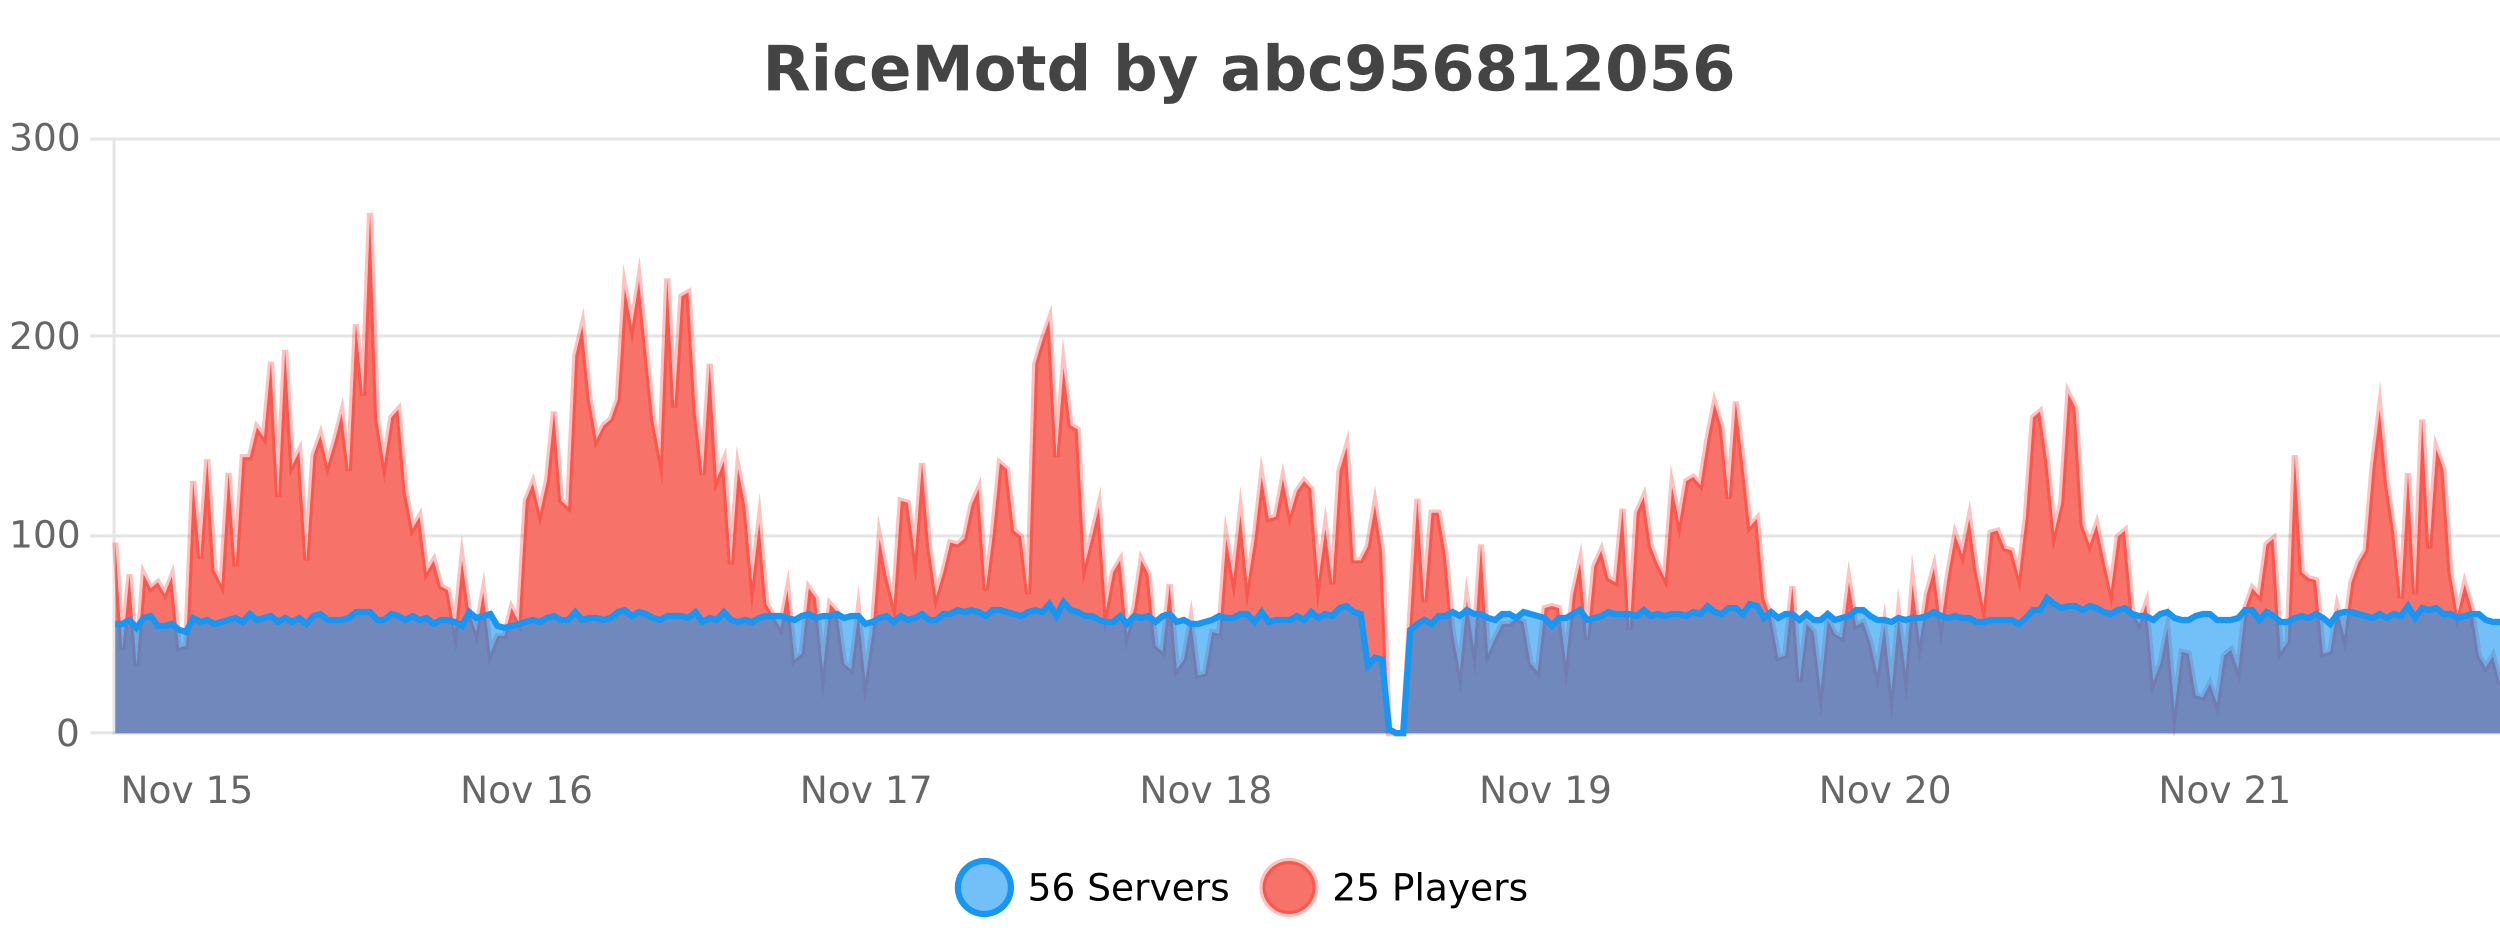
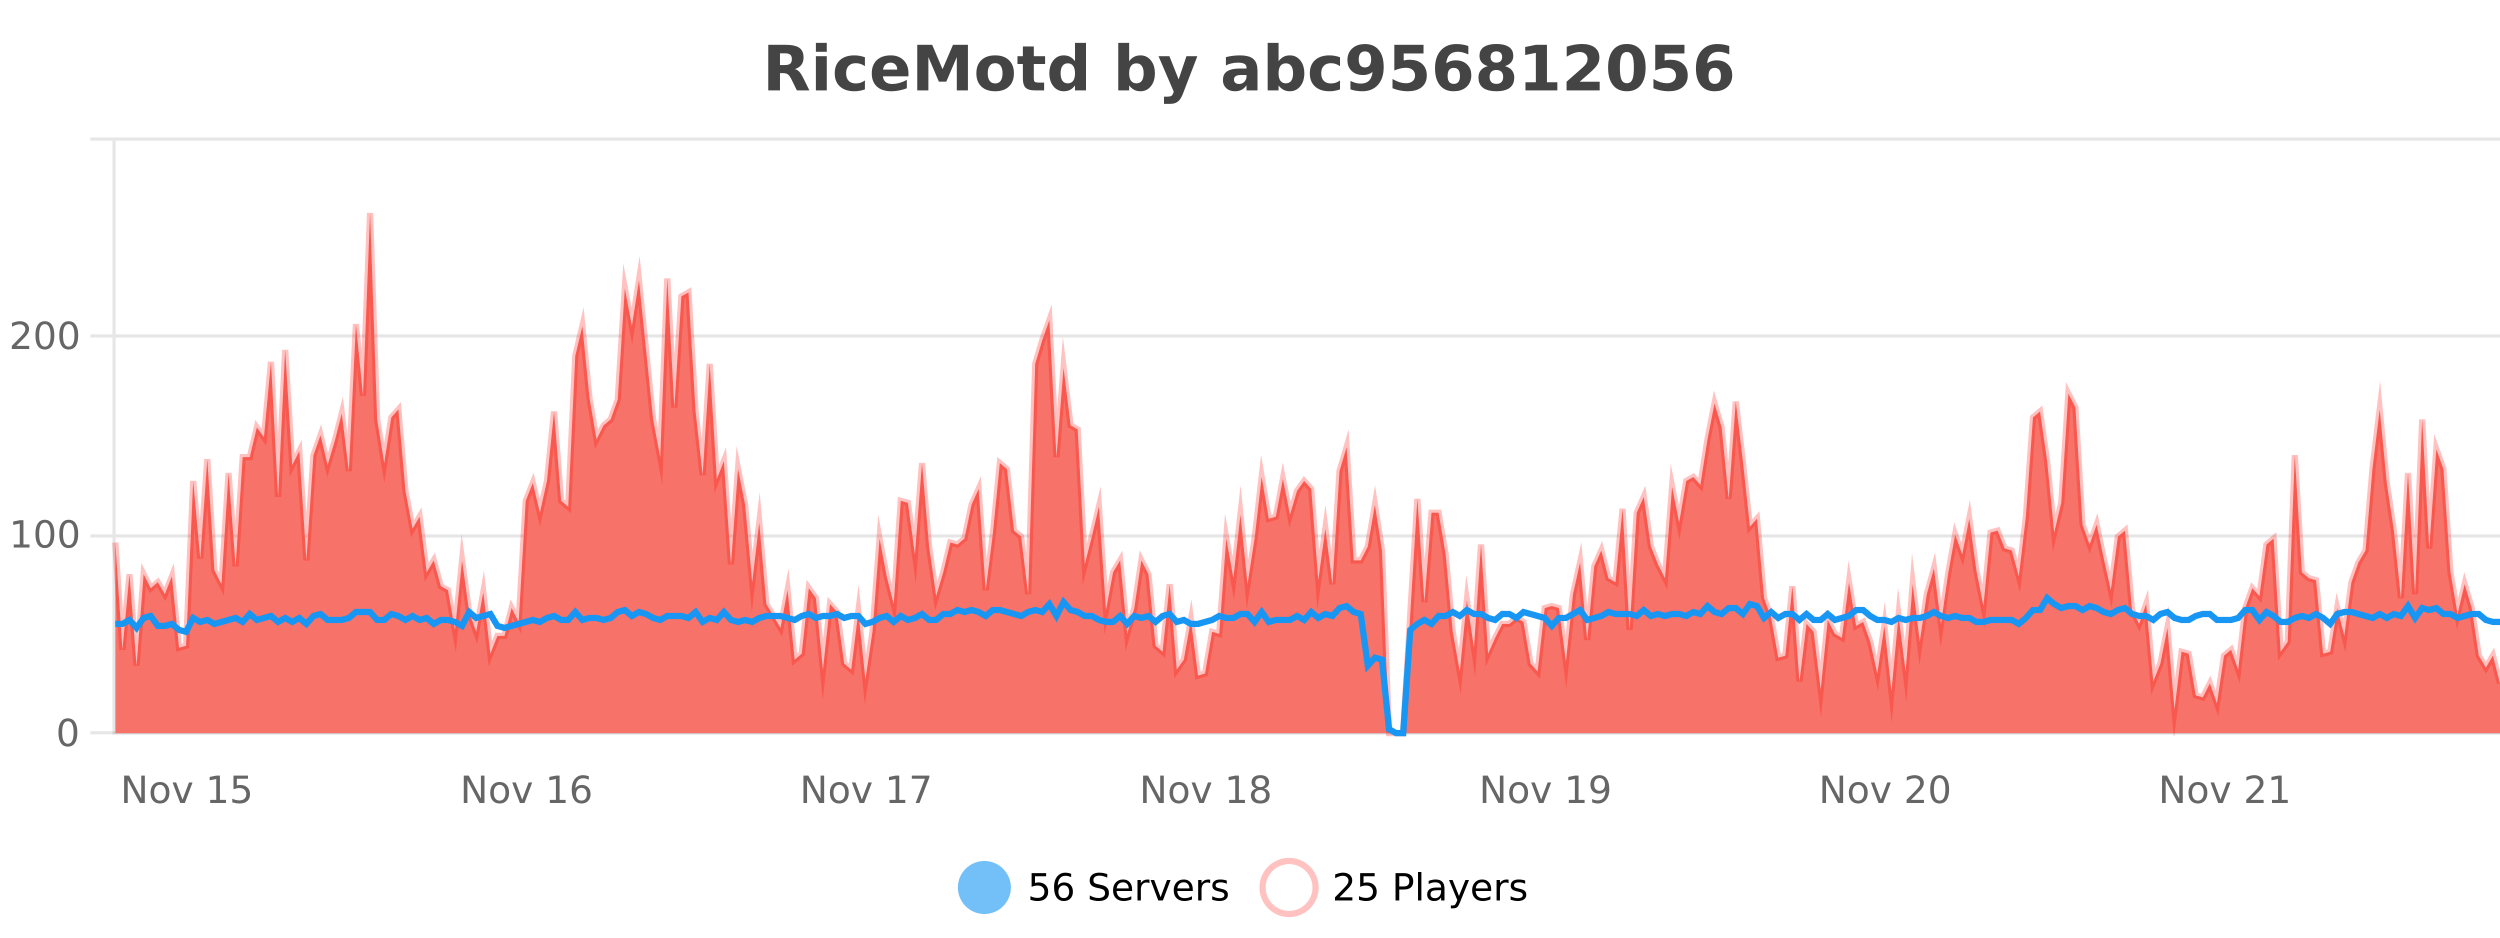
<svg xmlns="http://www.w3.org/2000/svg" width="800pt" height="300pt" viewBox="0 0 800 300" version="1.1">
  <defs>
    <clipPath id="clip1">
-       <path d="M 278 263 L 352 263 L 352 300 L 278 300 Z M 278 263 " />
-     </clipPath>
+       </clipPath>
    <clipPath id="clip2">
      <path d="M 375 263 L 450 263 L 450 300 L 375 300 Z M 375 263 " />
    </clipPath>
    <clipPath id="clip3">
      <path d="M 36.906 68 L 800 68 L 800 234.602 L 36.906 234.602 Z M 36.906 68 " />
    </clipPath>
    <clipPath id="clip4">
      <path d="M 35.906 43 L 800 43 L 800 235.602 L 35.906 235.602 Z M 35.906 43 " />
    </clipPath>
    <clipPath id="clip5">
      <path d="M 36.906 191 L 800 191 L 800 234.602 L 36.906 234.602 Z M 36.906 191 " />
    </clipPath>
    <clipPath id="clip6">
      <path d="M 35.906 163 L 800 163 L 800 235.602 L 35.906 235.602 Z M 35.906 163 " />
    </clipPath>
  </defs>
  <g id="surface260321">
    <rect x="0" y="0" width="800" height="300" style="fill:rgb(100%,100%,100%);fill-opacity:1;stroke:none;" />
    <path style="fill:none;stroke-width:1;stroke-linecap:butt;stroke-linejoin:miter;stroke:rgb(0%,0%,0%);stroke-opacity:0.098;stroke-miterlimit:10;" d="M 37 234.5 L 800 234.5 " />
    <path style="fill:none;stroke-width:1;stroke-linecap:butt;stroke-linejoin:miter;stroke:rgb(0%,0%,0%);stroke-opacity:0.098;stroke-miterlimit:10;" d="M 28.906 234.5 L 36 234.5 " />
    <path style="fill:none;stroke-width:1;stroke-linecap:butt;stroke-linejoin:miter;stroke:rgb(0%,0%,0%);stroke-opacity:0.098;stroke-miterlimit:10;" d="M 37 171.5 L 800 171.5 " />
    <path style="fill:none;stroke-width:1;stroke-linecap:butt;stroke-linejoin:miter;stroke:rgb(0%,0%,0%);stroke-opacity:0.098;stroke-miterlimit:10;" d="M 28.906 171.5 L 36 171.5 " />
    <path style="fill:none;stroke-width:1;stroke-linecap:butt;stroke-linejoin:miter;stroke:rgb(0%,0%,0%);stroke-opacity:0.098;stroke-miterlimit:10;" d="M 37 107.5 L 800 107.5 " />
    <path style="fill:none;stroke-width:1;stroke-linecap:butt;stroke-linejoin:miter;stroke:rgb(0%,0%,0%);stroke-opacity:0.098;stroke-miterlimit:10;" d="M 28.906 107.5 L 36 107.5 " />
    <path style="fill:none;stroke-width:1;stroke-linecap:butt;stroke-linejoin:miter;stroke:rgb(0%,0%,0%);stroke-opacity:0.098;stroke-miterlimit:10;" d="M 37 44.5 L 800 44.5 " />
    <path style="fill:none;stroke-width:1;stroke-linecap:butt;stroke-linejoin:miter;stroke:rgb(0%,0%,0%);stroke-opacity:0.098;stroke-miterlimit:10;" d="M 28.906 44.5 L 36 44.5 " />
    <path style=" stroke:none;fill-rule:nonzero;fill:rgb(9.02%,58.824%,95.294%);fill-opacity:0.6;" d="M 323.488 284 C 323.488 288.688 319.688 292.484 315.004 292.484 C 310.316 292.484 306.52 288.688 306.52 284 C 306.52 279.312 310.316 275.516 315.004 275.516 C 319.688 275.516 323.488 279.312 323.488 284 Z M 323.488 284 " />
    <g clip-path="url(#clip1)" clip-rule="nonzero">
      <path style="fill:none;stroke-width:2;stroke-linecap:butt;stroke-linejoin:miter;stroke:rgb(9.02%,58.824%,95.294%);stroke-opacity:1;stroke-miterlimit:10;" d="M 323.488 284 C 323.488 288.688 319.688 292.484 315.004 292.484 C 310.316 292.484 306.52 288.688 306.52 284 C 306.52 279.312 310.316 275.516 315.004 275.516 C 319.688 275.516 323.488 279.312 323.488 284 Z M 323.488 284 " />
    </g>
    <path style=" stroke:none;fill-rule:nonzero;fill:rgb(0%,0%,0%);fill-opacity:1;" d="M 330.117 279.406 L 334.758 279.406 L 334.758 280.406 L 331.195 280.406 L 331.195 282.547 C 331.371 282.484 331.543 282.445 331.711 282.422 C 331.887 282.391 332.059 282.375 332.227 282.375 C 333.203 282.375 333.98 282.648 334.555 283.188 C 335.125 283.719 335.414 284.438 335.414 285.344 C 335.414 286.293 335.117 287.027 334.523 287.547 C 333.938 288.07 333.117 288.328 332.055 288.328 C 331.68 288.328 331.297 288.297 330.914 288.234 C 330.539 288.172 330.148 288.078 329.742 287.953 L 329.742 286.766 C 330.094 286.953 330.461 287.094 330.836 287.188 C 331.211 287.281 331.605 287.328 332.023 287.328 C 332.699 287.328 333.234 287.152 333.633 286.797 C 334.027 286.445 334.227 285.961 334.227 285.344 C 334.227 284.742 334.027 284.262 333.633 283.906 C 333.234 283.555 332.699 283.375 332.023 283.375 C 331.711 283.375 331.391 283.414 331.07 283.484 C 330.758 283.547 330.438 283.652 330.117 283.797 Z M 340.422 283.312 C 339.891 283.312 339.469 283.496 339.156 283.859 C 338.844 284.227 338.688 284.719 338.688 285.344 C 338.688 285.98 338.844 286.48 339.156 286.844 C 339.469 287.211 339.891 287.391 340.422 287.391 C 340.953 287.391 341.367 287.211 341.672 286.844 C 341.984 286.48 342.141 285.98 342.141 285.344 C 342.141 284.719 341.984 284.227 341.672 283.859 C 341.367 283.496 340.953 283.312 340.422 283.312 Z M 342.766 279.594 L 342.766 280.672 C 342.461 280.539 342.16 280.434 341.859 280.359 C 341.555 280.289 341.258 280.25 340.969 280.25 C 340.188 280.25 339.586 280.516 339.172 281.047 C 338.766 281.57 338.531 282.359 338.469 283.422 C 338.695 283.09 338.984 282.836 339.328 282.656 C 339.68 282.469 340.066 282.375 340.484 282.375 C 341.359 282.375 342.051 282.641 342.562 283.172 C 343.07 283.703 343.328 284.43 343.328 285.344 C 343.328 286.25 343.062 286.977 342.531 287.516 C 342 288.059 341.297 288.328 340.422 288.328 C 339.398 288.328 338.625 287.945 338.094 287.172 C 337.562 286.391 337.297 285.266 337.297 283.797 C 337.297 282.414 337.625 281.309 338.281 280.484 C 338.938 279.664 339.816 279.25 340.922 279.25 C 341.211 279.25 341.508 279.281 341.812 279.344 C 342.113 279.398 342.43 279.48 342.766 279.594 Z M 354.324 279.688 L 354.324 280.844 C 353.875 280.637 353.449 280.48 353.043 280.375 C 352.645 280.262 352.266 280.203 351.902 280.203 C 351.254 280.203 350.754 280.328 350.402 280.578 C 350.059 280.828 349.887 281.188 349.887 281.656 C 349.887 282.043 350 282.336 350.23 282.531 C 350.457 282.73 350.902 282.887 351.559 283 L 352.262 283.156 C 353.145 283.324 353.797 283.621 354.215 284.047 C 354.641 284.465 354.855 285.027 354.855 285.734 C 354.855 286.59 354.566 287.234 353.996 287.672 C 353.434 288.109 352.598 288.328 351.496 288.328 C 351.09 288.328 350.652 288.281 350.184 288.188 C 349.715 288.094 349.23 287.953 348.73 287.766 L 348.73 286.547 C 349.207 286.82 349.676 287.023 350.137 287.156 C 350.605 287.293 351.059 287.359 351.496 287.359 C 352.172 287.359 352.691 287.23 353.059 286.969 C 353.434 286.699 353.621 286.32 353.621 285.828 C 353.621 285.402 353.484 285.07 353.215 284.828 C 352.953 284.578 352.52 284.398 351.918 284.281 L 351.199 284.141 C 350.312 283.965 349.672 283.688 349.277 283.312 C 348.891 282.938 348.699 282.418 348.699 281.75 C 348.699 280.969 348.969 280.359 349.512 279.922 C 350.051 279.477 350.801 279.25 351.762 279.25 C 352.176 279.25 352.594 279.289 353.012 279.359 C 353.438 279.434 353.875 279.543 354.324 279.688 Z M 362.27 284.609 L 362.27 285.125 L 357.301 285.125 C 357.352 285.875 357.574 286.445 357.973 286.828 C 358.379 287.215 358.934 287.406 359.645 287.406 C 360.059 287.406 360.461 287.359 360.848 287.266 C 361.242 287.164 361.633 287.008 362.02 286.797 L 362.02 287.828 C 361.621 287.984 361.223 288.105 360.816 288.188 C 360.41 288.281 359.996 288.328 359.582 288.328 C 358.539 288.328 357.711 288.027 357.098 287.422 C 356.48 286.809 356.176 285.98 356.176 284.938 C 356.176 283.867 356.465 283.016 357.051 282.391 C 357.633 281.758 358.414 281.438 359.395 281.438 C 360.277 281.438 360.977 281.727 361.488 282.297 C 362.008 282.859 362.27 283.633 362.27 284.609 Z M 361.191 284.281 C 361.18 283.699 361.012 283.23 360.691 282.875 C 360.367 282.523 359.941 282.344 359.41 282.344 C 358.805 282.344 358.32 282.516 357.957 282.859 C 357.602 283.203 357.398 283.684 357.348 284.297 Z M 367.84 282.594 C 367.715 282.531 367.578 282.484 367.434 282.453 C 367.297 282.414 367.141 282.391 366.965 282.391 C 366.359 282.391 365.891 282.59 365.559 282.984 C 365.234 283.383 365.074 283.953 365.074 284.703 L 365.074 288.156 L 363.996 288.156 L 363.996 281.594 L 365.074 281.594 L 365.074 282.609 C 365.301 282.215 365.598 281.922 365.965 281.734 C 366.328 281.539 366.77 281.438 367.293 281.438 C 367.363 281.438 367.441 281.445 367.527 281.453 C 367.621 281.465 367.719 281.48 367.824 281.5 Z M 368.195 281.594 L 369.336 281.594 L 371.383 287.094 L 373.445 281.594 L 374.586 281.594 L 372.117 288.156 L 370.648 288.156 Z M 381.688 284.609 L 381.688 285.125 L 376.719 285.125 C 376.77 285.875 376.992 286.445 377.391 286.828 C 377.797 287.215 378.352 287.406 379.062 287.406 C 379.477 287.406 379.879 287.359 380.266 287.266 C 380.66 287.164 381.051 287.008 381.438 286.797 L 381.438 287.828 C 381.039 287.984 380.641 288.105 380.234 288.188 C 379.828 288.281 379.414 288.328 379 288.328 C 377.957 288.328 377.129 288.027 376.516 287.422 C 375.898 286.809 375.594 285.98 375.594 284.938 C 375.594 283.867 375.883 283.016 376.469 282.391 C 377.051 281.758 377.832 281.438 378.812 281.438 C 379.695 281.438 380.395 281.727 380.906 282.297 C 381.426 282.859 381.688 283.633 381.688 284.609 Z M 380.609 284.281 C 380.598 283.699 380.43 283.23 380.109 282.875 C 379.785 282.523 379.359 282.344 378.828 282.344 C 378.223 282.344 377.738 282.516 377.375 282.859 C 377.02 283.203 376.816 283.684 376.766 284.297 Z M 387.258 282.594 C 387.133 282.531 386.996 282.484 386.852 282.453 C 386.715 282.414 386.559 282.391 386.383 282.391 C 385.777 282.391 385.309 282.59 384.977 282.984 C 384.652 283.383 384.492 283.953 384.492 284.703 L 384.492 288.156 L 383.414 288.156 L 383.414 281.594 L 384.492 281.594 L 384.492 282.609 C 384.719 282.215 385.016 281.922 385.383 281.734 C 385.746 281.539 386.188 281.438 386.711 281.438 C 386.781 281.438 386.859 281.445 386.945 281.453 C 387.039 281.465 387.137 281.48 387.242 281.5 Z M 392.566 281.781 L 392.566 282.812 C 392.262 282.656 391.945 282.543 391.613 282.469 C 391.289 282.387 390.949 282.344 390.598 282.344 C 390.066 282.344 389.664 282.43 389.395 282.594 C 389.121 282.75 388.988 282.996 388.988 283.328 C 388.988 283.578 389.082 283.777 389.27 283.922 C 389.465 284.059 389.855 284.188 390.441 284.312 L 390.801 284.406 C 391.57 284.562 392.117 284.793 392.441 285.094 C 392.762 285.398 392.926 285.812 392.926 286.344 C 392.926 286.961 392.68 287.445 392.191 287.797 C 391.711 288.152 391.051 288.328 390.207 288.328 C 389.852 288.328 389.48 288.289 389.098 288.219 C 388.723 288.156 388.324 288.059 387.91 287.922 L 387.91 286.797 C 388.305 287.008 388.695 287.164 389.082 287.266 C 389.465 287.371 389.852 287.422 390.238 287.422 C 390.738 287.422 391.121 287.34 391.395 287.172 C 391.676 286.996 391.816 286.746 391.816 286.422 C 391.816 286.133 391.715 285.906 391.52 285.75 C 391.32 285.594 390.887 285.445 390.223 285.297 L 389.848 285.219 C 389.18 285.074 388.695 284.855 388.395 284.562 C 388.102 284.273 387.957 283.875 387.957 283.375 C 387.957 282.75 388.176 282.273 388.613 281.938 C 389.051 281.605 389.668 281.438 390.473 281.438 C 390.867 281.438 391.242 281.469 391.598 281.531 C 391.949 281.586 392.273 281.668 392.566 281.781 Z M 325.004 277.016 " />
-     <path style=" stroke:none;fill-rule:nonzero;fill:rgb(96.863%,44.706%,40.784%);fill-opacity:1;" d="M 420.988 284 C 420.988 288.688 417.191 292.484 412.504 292.484 C 407.82 292.484 404.02 288.688 404.02 284 C 404.02 279.312 407.82 275.516 412.504 275.516 C 417.191 275.516 420.988 279.312 420.988 284 Z M 420.988 284 " />
    <g clip-path="url(#clip2)" clip-rule="nonzero">
      <path style="fill:none;stroke-width:2;stroke-linecap:butt;stroke-linejoin:miter;stroke:rgb(100%,4.706%,0%);stroke-opacity:0.247;stroke-miterlimit:10;" d="M 420.988 284 C 420.988 288.688 417.191 292.484 412.504 292.484 C 407.82 292.484 404.02 288.688 404.02 284 C 404.02 279.312 407.82 275.516 412.504 275.516 C 417.191 275.516 420.988 279.312 420.988 284 Z M 420.988 284 " />
    </g>
    <path style=" stroke:none;fill-rule:nonzero;fill:rgb(0%,0%,0%);fill-opacity:1;" d="M 428.617 287.156 L 432.758 287.156 L 432.758 288.156 L 427.195 288.156 L 427.195 287.156 C 427.641 286.699 428.25 286.078 429.023 285.297 C 429.805 284.508 430.293 283.996 430.492 283.766 C 430.875 283.352 431.141 282.996 431.289 282.703 C 431.445 282.402 431.523 282.109 431.523 281.828 C 431.523 281.359 431.355 280.98 431.023 280.688 C 430.699 280.398 430.277 280.25 429.758 280.25 C 429.383 280.25 428.984 280.312 428.57 280.438 C 428.164 280.562 427.727 280.762 427.258 281.031 L 427.258 279.828 C 427.734 279.641 428.18 279.5 428.586 279.406 C 429 279.305 429.383 279.25 429.727 279.25 C 430.633 279.25 431.355 279.48 431.898 279.938 C 432.438 280.387 432.711 280.992 432.711 281.75 C 432.711 282.105 432.641 282.445 432.508 282.766 C 432.371 283.09 432.125 283.469 431.773 283.906 C 431.668 284.023 431.355 284.352 430.836 284.891 C 430.312 285.434 429.574 286.188 428.617 287.156 Z M 435.25 279.406 L 439.891 279.406 L 439.891 280.406 L 436.328 280.406 L 436.328 282.547 C 436.504 282.484 436.676 282.445 436.844 282.422 C 437.02 282.391 437.191 282.375 437.359 282.375 C 438.336 282.375 439.113 282.648 439.688 283.188 C 440.258 283.719 440.547 284.438 440.547 285.344 C 440.547 286.293 440.25 287.027 439.656 287.547 C 439.07 288.07 438.25 288.328 437.188 288.328 C 436.812 288.328 436.43 288.297 436.047 288.234 C 435.672 288.172 435.281 288.078 434.875 287.953 L 434.875 286.766 C 435.227 286.953 435.594 287.094 435.969 287.188 C 436.344 287.281 436.738 287.328 437.156 287.328 C 437.832 287.328 438.367 287.152 438.766 286.797 C 439.16 286.445 439.359 285.961 439.359 285.344 C 439.359 284.742 439.16 284.262 438.766 283.906 C 438.367 283.555 437.832 283.375 437.156 283.375 C 436.844 283.375 436.523 283.414 436.203 283.484 C 435.891 283.547 435.57 283.652 435.25 283.797 Z M 447.762 280.375 L 447.762 283.672 L 449.246 283.672 C 449.797 283.672 450.223 283.531 450.527 283.25 C 450.828 282.961 450.98 282.547 450.98 282.016 C 450.98 281.496 450.828 281.094 450.527 280.812 C 450.223 280.523 449.797 280.375 449.246 280.375 Z M 446.574 279.406 L 449.246 279.406 C 450.234 279.406 450.98 279.633 451.48 280.078 C 451.98 280.516 452.23 281.164 452.23 282.016 C 452.23 282.883 451.98 283.539 451.48 283.984 C 450.98 284.422 450.234 284.641 449.246 284.641 L 447.762 284.641 L 447.762 288.156 L 446.574 288.156 Z M 453.766 279.031 L 454.844 279.031 L 454.844 288.156 L 453.766 288.156 Z M 460.082 284.859 C 459.215 284.859 458.613 284.961 458.27 285.156 C 457.934 285.355 457.77 285.695 457.77 286.172 C 457.77 286.559 457.895 286.867 458.145 287.094 C 458.402 287.312 458.746 287.422 459.176 287.422 C 459.777 287.422 460.258 287.215 460.613 286.797 C 460.977 286.371 461.16 285.805 461.16 285.094 L 461.16 284.859 Z M 462.238 284.406 L 462.238 288.156 L 461.16 288.156 L 461.16 287.156 C 460.91 287.555 460.602 287.852 460.238 288.047 C 459.871 288.234 459.426 288.328 458.895 288.328 C 458.215 288.328 457.68 288.141 457.285 287.766 C 456.887 287.383 456.691 286.875 456.691 286.25 C 456.691 285.512 456.934 284.953 457.426 284.578 C 457.926 284.203 458.664 284.016 459.645 284.016 L 461.16 284.016 L 461.16 283.906 C 461.16 283.406 460.992 283.023 460.66 282.75 C 460.336 282.48 459.883 282.344 459.301 282.344 C 458.926 282.344 458.555 282.391 458.191 282.484 C 457.836 282.578 457.496 282.715 457.176 282.891 L 457.176 281.891 C 457.57 281.734 457.949 281.621 458.316 281.547 C 458.691 281.477 459.055 281.438 459.41 281.438 C 460.355 281.438 461.066 281.684 461.535 282.172 C 462.004 282.664 462.238 283.406 462.238 284.406 Z M 467.188 288.766 C 466.883 289.547 466.586 290.055 466.297 290.297 C 466.004 290.535 465.617 290.656 465.141 290.656 L 464.281 290.656 L 464.281 289.75 L 464.906 289.75 C 465.207 289.75 465.438 289.676 465.594 289.531 C 465.758 289.395 465.941 289.066 466.141 288.547 L 466.344 288.047 L 463.688 281.594 L 464.828 281.594 L 466.875 286.719 L 468.938 281.594 L 470.078 281.594 Z M 477.18 284.609 L 477.18 285.125 L 472.211 285.125 C 472.262 285.875 472.484 286.445 472.883 286.828 C 473.289 287.215 473.844 287.406 474.555 287.406 C 474.969 287.406 475.371 287.359 475.758 287.266 C 476.152 287.164 476.543 287.008 476.93 286.797 L 476.93 287.828 C 476.531 287.984 476.133 288.105 475.727 288.188 C 475.32 288.281 474.906 288.328 474.492 288.328 C 473.449 288.328 472.621 288.027 472.008 287.422 C 471.391 286.809 471.086 285.98 471.086 284.938 C 471.086 283.867 471.375 283.016 471.961 282.391 C 472.543 281.758 473.324 281.438 474.305 281.438 C 475.188 281.438 475.887 281.727 476.398 282.297 C 476.918 282.859 477.18 283.633 477.18 284.609 Z M 476.102 284.281 C 476.09 283.699 475.922 283.23 475.602 282.875 C 475.277 282.523 474.852 282.344 474.32 282.344 C 473.715 282.344 473.23 282.516 472.867 282.859 C 472.512 283.203 472.309 283.684 472.258 284.297 Z M 482.75 282.594 C 482.625 282.531 482.488 282.484 482.344 282.453 C 482.207 282.414 482.051 282.391 481.875 282.391 C 481.27 282.391 480.801 282.59 480.469 282.984 C 480.145 283.383 479.984 283.953 479.984 284.703 L 479.984 288.156 L 478.906 288.156 L 478.906 281.594 L 479.984 281.594 L 479.984 282.609 C 480.211 282.215 480.508 281.922 480.875 281.734 C 481.238 281.539 481.68 281.438 482.203 281.438 C 482.273 281.438 482.352 281.445 482.438 281.453 C 482.531 281.465 482.629 281.48 482.734 281.5 Z M 488.055 281.781 L 488.055 282.812 C 487.75 282.656 487.434 282.543 487.102 282.469 C 486.777 282.387 486.438 282.344 486.086 282.344 C 485.555 282.344 485.152 282.43 484.883 282.594 C 484.609 282.75 484.477 282.996 484.477 283.328 C 484.477 283.578 484.57 283.777 484.758 283.922 C 484.953 284.059 485.344 284.188 485.93 284.312 L 486.289 284.406 C 487.059 284.562 487.605 284.793 487.93 285.094 C 488.25 285.398 488.414 285.812 488.414 286.344 C 488.414 286.961 488.168 287.445 487.68 287.797 C 487.199 288.152 486.539 288.328 485.695 288.328 C 485.34 288.328 484.969 288.289 484.586 288.219 C 484.211 288.156 483.812 288.059 483.398 287.922 L 483.398 286.797 C 483.793 287.008 484.184 287.164 484.57 287.266 C 484.953 287.371 485.34 287.422 485.727 287.422 C 486.227 287.422 486.609 287.34 486.883 287.172 C 487.164 286.996 487.305 286.746 487.305 286.422 C 487.305 286.133 487.203 285.906 487.008 285.75 C 486.809 285.594 486.375 285.445 485.711 285.297 L 485.336 285.219 C 484.668 285.074 484.184 284.855 483.883 284.562 C 483.59 284.273 483.445 283.875 483.445 283.375 C 483.445 282.75 483.664 282.273 484.102 281.938 C 484.539 281.605 485.156 281.438 485.961 281.438 C 486.355 281.438 486.73 281.469 487.086 281.531 C 487.438 281.586 487.762 281.668 488.055 281.781 Z M 422.504 277.016 " />
    <path style=" stroke:none;fill-rule:nonzero;fill:rgb(26.667%,26.667%,26.667%);fill-opacity:1;" d="M 251.172 20.812 C 251.961 20.812 252.531 20.668 252.875 20.375 C 253.219 20.074 253.391 19.59 253.391 18.922 C 253.391 18.258 253.219 17.781 252.875 17.5 C 252.531 17.211 251.961 17.062 251.172 17.062 L 249.594 17.062 L 249.594 20.812 Z M 249.594 23.406 L 249.594 28.922 L 245.844 28.922 L 245.844 14.344 L 251.578 14.344 C 253.492 14.344 254.898 14.668 255.797 15.312 C 256.691 15.961 257.141 16.977 257.141 18.359 C 257.141 19.328 256.906 20.125 256.438 20.75 C 255.977 21.367 255.281 21.82 254.344 22.109 C 254.852 22.227 255.312 22.492 255.719 22.906 C 256.125 23.312 256.535 23.938 256.953 24.781 L 259 28.922 L 255 28.922 L 253.219 25.297 C 252.863 24.57 252.5 24.074 252.125 23.812 C 251.758 23.543 251.27 23.406 250.656 23.406 Z M 261.086 17.984 L 264.57 17.984 L 264.57 28.922 L 261.086 28.922 Z M 261.086 13.719 L 264.57 13.719 L 264.57 16.578 L 261.086 16.578 Z M 276.773 18.328 L 276.773 21.172 C 276.305 20.852 275.828 20.609 275.352 20.453 C 274.871 20.297 274.371 20.219 273.852 20.219 C 272.883 20.219 272.121 20.508 271.57 21.078 C 271.027 21.641 270.758 22.438 270.758 23.469 C 270.758 24.492 271.027 25.289 271.57 25.859 C 272.121 26.422 272.883 26.703 273.852 26.703 C 274.402 26.703 274.922 26.625 275.414 26.469 C 275.902 26.305 276.355 26.059 276.773 25.734 L 276.773 28.594 C 276.23 28.805 275.68 28.953 275.117 29.047 C 274.555 29.148 273.984 29.203 273.414 29.203 C 271.445 29.203 269.902 28.699 268.789 27.688 C 267.672 26.68 267.117 25.273 267.117 23.469 C 267.117 21.656 267.672 20.246 268.789 19.234 C 269.902 18.227 271.445 17.719 273.414 17.719 C 273.984 17.719 274.547 17.773 275.102 17.875 C 275.664 17.969 276.219 18.121 276.773 18.328 Z M 290.703 23.422 L 290.703 24.422 L 282.531 24.422 C 282.613 25.246 282.91 25.859 283.422 26.266 C 283.93 26.672 284.641 26.875 285.547 26.875 C 286.285 26.875 287.039 26.766 287.812 26.547 C 288.582 26.328 289.375 26 290.188 25.562 L 290.188 28.25 C 289.363 28.562 288.535 28.797 287.703 28.953 C 286.879 29.117 286.055 29.203 285.234 29.203 C 283.254 29.203 281.711 28.703 280.609 27.703 C 279.516 26.695 278.969 25.281 278.969 23.469 C 278.969 21.68 279.504 20.273 280.578 19.25 C 281.66 18.23 283.145 17.719 285.031 17.719 C 286.75 17.719 288.125 18.242 289.156 19.281 C 290.188 20.312 290.703 21.695 290.703 23.422 Z M 287.109 22.266 C 287.109 21.602 286.914 21.062 286.531 20.656 C 286.145 20.25 285.641 20.047 285.016 20.047 C 284.336 20.047 283.785 20.242 283.359 20.625 C 282.941 21 282.68 21.547 282.578 22.266 Z M 293.52 14.344 L 298.301 14.344 L 301.613 22.141 L 304.957 14.344 L 309.738 14.344 L 309.738 28.922 L 306.176 28.922 L 306.176 18.25 L 302.816 26.125 L 300.441 26.125 L 297.082 18.25 L 297.082 28.922 L 293.52 28.922 Z M 318.469 20.219 C 317.688 20.219 317.094 20.5 316.688 21.062 C 316.281 21.617 316.078 22.418 316.078 23.469 C 316.078 24.512 316.281 25.312 316.688 25.875 C 317.094 26.43 317.688 26.703 318.469 26.703 C 319.227 26.703 319.805 26.43 320.203 25.875 C 320.609 25.312 320.812 24.512 320.812 23.469 C 320.812 22.418 320.609 21.617 320.203 21.062 C 319.805 20.5 319.227 20.219 318.469 20.219 Z M 318.469 17.719 C 320.344 17.719 321.805 18.23 322.859 19.25 C 323.922 20.262 324.453 21.668 324.453 23.469 C 324.453 25.262 323.922 26.668 322.859 27.688 C 321.805 28.699 320.344 29.203 318.469 29.203 C 316.57 29.203 315.094 28.699 314.031 27.688 C 312.969 26.668 312.438 25.262 312.438 23.469 C 312.438 21.668 312.969 20.262 314.031 19.25 C 315.094 18.23 316.57 17.719 318.469 17.719 Z M 330.82 14.875 L 330.82 17.984 L 334.43 17.984 L 334.43 20.484 L 330.82 20.484 L 330.82 25.125 C 330.82 25.637 330.918 25.98 331.117 26.156 C 331.324 26.336 331.727 26.422 332.32 26.422 L 334.117 26.422 L 334.117 28.922 L 331.117 28.922 C 329.742 28.922 328.762 28.637 328.18 28.062 C 327.605 27.48 327.32 26.5 327.32 25.125 L 327.32 20.484 L 325.586 20.484 L 325.586 17.984 L 327.32 17.984 L 327.32 14.875 Z M 344.004 19.578 L 344.004 13.719 L 347.52 13.719 L 347.52 28.922 L 344.004 28.922 L 344.004 27.344 C 343.523 27.992 342.992 28.465 342.41 28.766 C 341.824 29.055 341.152 29.203 340.395 29.203 C 339.051 29.203 337.945 28.668 337.082 27.594 C 336.215 26.523 335.785 25.148 335.785 23.469 C 335.785 21.781 336.215 20.402 337.082 19.328 C 337.945 18.258 339.051 17.719 340.395 17.719 C 341.152 17.719 341.824 17.871 342.41 18.172 C 342.992 18.477 343.523 18.945 344.004 19.578 Z M 341.691 26.672 C 342.441 26.672 343.012 26.402 343.41 25.859 C 343.805 25.309 344.004 24.512 344.004 23.469 C 344.004 22.43 343.805 21.637 343.41 21.094 C 343.012 20.543 342.441 20.266 341.691 20.266 C 340.949 20.266 340.383 20.543 339.988 21.094 C 339.59 21.637 339.395 22.43 339.395 23.469 C 339.395 24.512 339.59 25.309 339.988 25.859 C 340.383 26.402 340.949 26.672 341.691 26.672 Z M 363.656 26.672 C 364.406 26.672 364.977 26.402 365.375 25.859 C 365.77 25.309 365.969 24.512 365.969 23.469 C 365.969 22.43 365.77 21.637 365.375 21.094 C 364.977 20.543 364.406 20.266 363.656 20.266 C 362.906 20.266 362.328 20.543 361.922 21.094 C 361.523 21.637 361.328 22.43 361.328 23.469 C 361.328 24.5 361.523 25.293 361.922 25.844 C 362.328 26.398 362.906 26.672 363.656 26.672 Z M 361.328 19.578 C 361.816 18.945 362.352 18.477 362.938 18.172 C 363.52 17.871 364.191 17.719 364.953 17.719 C 366.305 17.719 367.414 18.258 368.281 19.328 C 369.145 20.402 369.578 21.781 369.578 23.469 C 369.578 25.148 369.145 26.523 368.281 27.594 C 367.414 28.668 366.305 29.203 364.953 29.203 C 364.191 29.203 363.52 29.051 362.938 28.75 C 362.352 28.449 361.816 27.98 361.328 27.344 L 361.328 28.922 L 357.844 28.922 L 357.844 13.719 L 361.328 13.719 Z M 370.727 17.984 L 374.211 17.984 L 377.164 25.406 L 379.664 17.984 L 383.148 17.984 L 378.555 29.953 C 378.094 31.172 377.555 32.02 376.93 32.5 C 376.312 32.988 375.508 33.234 374.508 33.234 L 372.477 33.234 L 372.477 30.938 L 373.57 30.938 C 374.164 30.938 374.594 30.844 374.867 30.656 C 375.137 30.469 375.344 30.129 375.492 29.641 L 375.602 29.344 Z M 397.055 24 C 396.324 24 395.777 24.125 395.414 24.375 C 395.047 24.617 394.867 24.98 394.867 25.469 C 394.867 25.906 395.012 26.25 395.305 26.5 C 395.605 26.75 396.016 26.875 396.539 26.875 C 397.195 26.875 397.746 26.641 398.195 26.172 C 398.652 25.703 398.883 25.117 398.883 24.406 L 398.883 24 Z M 402.398 22.688 L 402.398 28.922 L 398.883 28.922 L 398.883 27.297 C 398.414 27.965 397.883 28.449 397.289 28.75 C 396.703 29.051 395.992 29.203 395.148 29.203 C 394.023 29.203 393.105 28.875 392.398 28.219 C 391.688 27.555 391.336 26.695 391.336 25.641 C 391.336 24.359 391.773 23.422 392.648 22.828 C 393.531 22.227 394.922 21.922 396.82 21.922 L 398.883 21.922 L 398.883 21.641 C 398.883 21.09 398.664 20.688 398.227 20.438 C 397.789 20.18 397.105 20.047 396.18 20.047 C 395.43 20.047 394.73 20.125 394.086 20.281 C 393.438 20.43 392.84 20.648 392.289 20.938 L 392.289 18.281 C 393.039 18.094 393.789 17.953 394.539 17.859 C 395.297 17.766 396.059 17.719 396.82 17.719 C 398.789 17.719 400.211 18.109 401.086 18.891 C 401.961 19.664 402.398 20.93 402.398 22.688 Z M 411.469 26.672 C 412.219 26.672 412.789 26.402 413.188 25.859 C 413.582 25.309 413.781 24.512 413.781 23.469 C 413.781 22.43 413.582 21.637 413.188 21.094 C 412.789 20.543 412.219 20.266 411.469 20.266 C 410.719 20.266 410.141 20.543 409.734 21.094 C 409.336 21.637 409.141 22.43 409.141 23.469 C 409.141 24.5 409.336 25.293 409.734 25.844 C 410.141 26.398 410.719 26.672 411.469 26.672 Z M 409.141 19.578 C 409.629 18.945 410.164 18.477 410.75 18.172 C 411.332 17.871 412.004 17.719 412.766 17.719 C 414.117 17.719 415.227 18.258 416.094 19.328 C 416.957 20.402 417.391 21.781 417.391 23.469 C 417.391 25.148 416.957 26.523 416.094 27.594 C 415.227 28.668 414.117 29.203 412.766 29.203 C 412.004 29.203 411.332 29.051 410.75 28.75 C 410.164 28.449 409.629 27.98 409.141 27.344 L 409.141 28.922 L 405.656 28.922 L 405.656 13.719 L 409.141 13.719 Z M 428.805 18.328 L 428.805 21.172 C 428.336 20.852 427.859 20.609 427.383 20.453 C 426.902 20.297 426.402 20.219 425.883 20.219 C 424.914 20.219 424.152 20.508 423.602 21.078 C 423.059 21.641 422.789 22.438 422.789 23.469 C 422.789 24.492 423.059 25.289 423.602 25.859 C 424.152 26.422 424.914 26.703 425.883 26.703 C 426.434 26.703 426.953 26.625 427.445 26.469 C 427.934 26.305 428.387 26.059 428.805 25.734 L 428.805 28.594 C 428.262 28.805 427.711 28.953 427.148 29.047 C 426.586 29.148 426.016 29.203 425.445 29.203 C 423.477 29.203 421.934 28.699 420.82 27.688 C 419.703 26.68 419.148 25.273 419.148 23.469 C 419.148 21.656 419.703 20.246 420.82 19.234 C 421.934 18.227 423.477 17.719 425.445 17.719 C 426.016 17.719 426.578 17.773 427.133 17.875 C 427.695 17.969 428.25 18.121 428.805 18.328 Z M 432.141 28.594 L 432.141 25.906 C 432.742 26.188 433.316 26.402 433.859 26.547 C 434.41 26.684 434.953 26.75 435.484 26.75 C 436.598 26.75 437.469 26.438 438.094 25.812 C 438.719 25.188 439.086 24.266 439.203 23.047 C 438.766 23.371 438.289 23.617 437.781 23.781 C 437.281 23.938 436.738 24.016 436.156 24.016 C 434.664 24.016 433.461 23.586 432.547 22.719 C 431.629 21.844 431.172 20.699 431.172 19.281 C 431.172 17.711 431.68 16.453 432.703 15.516 C 433.723 14.57 435.086 14.094 436.797 14.094 C 438.703 14.094 440.176 14.734 441.219 16.016 C 442.258 17.297 442.781 19.109 442.781 21.453 C 442.781 23.871 442.172 25.766 440.953 27.141 C 439.734 28.516 438.062 29.203 435.938 29.203 C 435.258 29.203 434.609 29.148 433.984 29.047 C 433.359 28.953 432.742 28.805 432.141 28.594 Z M 436.781 21.578 C 437.438 21.578 437.93 21.367 438.266 20.938 C 438.598 20.512 438.766 19.871 438.766 19.016 C 438.766 18.172 438.598 17.539 438.266 17.109 C 437.93 16.672 437.438 16.453 436.781 16.453 C 436.125 16.453 435.629 16.672 435.297 17.109 C 434.961 17.539 434.797 18.172 434.797 19.016 C 434.797 19.871 434.961 20.512 435.297 20.938 C 435.629 21.367 436.125 21.578 436.781 21.578 Z M 446.184 14.344 L 455.527 14.344 L 455.527 17.109 L 449.184 17.109 L 449.184 19.359 C 449.465 19.289 449.75 19.23 450.043 19.188 C 450.332 19.137 450.637 19.109 450.949 19.109 C 452.719 19.109 454.098 19.559 455.09 20.453 C 456.078 21.34 456.574 22.578 456.574 24.172 C 456.574 25.746 456.031 26.98 454.949 27.875 C 453.875 28.762 452.387 29.203 450.48 29.203 C 449.645 29.203 448.824 29.117 448.012 28.953 C 447.207 28.797 446.406 28.559 445.605 28.234 L 445.605 25.281 C 446.395 25.742 447.145 26.086 447.855 26.312 C 448.574 26.531 449.25 26.641 449.887 26.641 C 450.793 26.641 451.504 26.422 452.027 25.984 C 452.559 25.539 452.824 24.934 452.824 24.172 C 452.824 23.402 452.559 22.797 452.027 22.359 C 451.504 21.914 450.793 21.688 449.887 21.688 C 449.344 21.688 448.766 21.762 448.152 21.906 C 447.535 22.043 446.879 22.258 446.184 22.547 Z M 465.211 21.719 C 464.555 21.719 464.059 21.934 463.727 22.359 C 463.402 22.789 463.242 23.43 463.242 24.281 C 463.242 25.137 463.402 25.777 463.727 26.203 C 464.059 26.633 464.555 26.844 465.211 26.844 C 465.875 26.844 466.371 26.633 466.695 26.203 C 467.027 25.777 467.195 25.137 467.195 24.281 C 467.195 23.43 467.027 22.789 466.695 22.359 C 466.371 21.934 465.875 21.719 465.211 21.719 Z M 469.867 14.719 L 469.867 17.422 C 469.242 17.133 468.652 16.918 468.102 16.781 C 467.559 16.637 467.027 16.562 466.508 16.562 C 465.391 16.562 464.523 16.875 463.898 17.5 C 463.273 18.117 462.906 19.039 462.805 20.266 C 463.23 19.945 463.695 19.703 464.195 19.547 C 464.695 19.383 465.242 19.297 465.836 19.297 C 467.324 19.297 468.527 19.734 469.445 20.609 C 470.359 21.484 470.82 22.625 470.82 24.031 C 470.82 25.594 470.309 26.852 469.289 27.797 C 468.266 28.734 466.898 29.203 465.18 29.203 C 463.281 29.203 461.812 28.562 460.773 27.281 C 459.73 26 459.211 24.188 459.211 21.844 C 459.211 19.438 459.82 17.547 461.039 16.172 C 462.258 14.789 463.922 14.094 466.039 14.094 C 466.703 14.094 467.352 14.148 467.977 14.25 C 468.609 14.355 469.242 14.512 469.867 14.719 Z M 478.859 22.391 C 478.148 22.391 477.609 22.586 477.234 22.969 C 476.859 23.355 476.672 23.906 476.672 24.625 C 476.672 25.344 476.859 25.898 477.234 26.281 C 477.609 26.656 478.148 26.844 478.859 26.844 C 479.555 26.844 480.086 26.656 480.453 26.281 C 480.828 25.898 481.016 25.344 481.016 24.625 C 481.016 23.906 480.828 23.355 480.453 22.969 C 480.086 22.586 479.555 22.391 478.859 22.391 Z M 476.109 21.156 C 475.223 20.887 474.555 20.477 474.109 19.922 C 473.66 19.371 473.438 18.684 473.438 17.859 C 473.438 16.633 473.895 15.695 474.812 15.047 C 475.727 14.402 477.078 14.078 478.859 14.078 C 480.617 14.078 481.957 14.402 482.875 15.047 C 483.789 15.684 484.25 16.621 484.25 17.859 C 484.25 18.684 484.02 19.371 483.562 19.922 C 483.113 20.477 482.445 20.887 481.562 21.156 C 482.551 21.43 483.297 21.871 483.797 22.484 C 484.305 23.102 484.562 23.875 484.562 24.812 C 484.562 26.262 484.082 27.355 483.125 28.094 C 482.164 28.836 480.742 29.203 478.859 29.203 C 476.961 29.203 475.531 28.836 474.562 28.094 C 473.594 27.355 473.109 26.262 473.109 24.812 C 473.109 23.875 473.359 23.102 473.859 22.484 C 474.367 21.871 475.117 21.43 476.109 21.156 Z M 476.984 18.234 C 476.984 18.82 477.145 19.266 477.469 19.578 C 477.789 19.891 478.254 20.047 478.859 20.047 C 479.441 20.047 479.891 19.891 480.203 19.578 C 480.523 19.266 480.688 18.82 480.688 18.234 C 480.688 17.664 480.523 17.219 480.203 16.906 C 479.891 16.594 479.441 16.438 478.859 16.438 C 478.254 16.438 477.789 16.594 477.469 16.906 C 477.145 17.219 476.984 17.664 476.984 18.234 Z M 488.148 26.328 L 491.477 26.328 L 491.477 16.906 L 488.055 17.609 L 488.055 15.047 L 491.445 14.344 L 495.023 14.344 L 495.023 26.328 L 498.352 26.328 L 498.352 28.922 L 488.148 28.922 Z M 505.488 26.156 L 511.895 26.156 L 511.895 28.922 L 501.301 28.922 L 501.301 26.156 L 506.629 21.453 C 507.105 21.027 507.457 20.609 507.676 20.203 C 507.902 19.789 508.02 19.359 508.02 18.922 C 508.02 18.234 507.789 17.684 507.332 17.266 C 506.871 16.852 506.262 16.641 505.504 16.641 C 504.918 16.641 504.277 16.766 503.582 17.016 C 502.883 17.266 502.137 17.641 501.348 18.141 L 501.348 14.938 C 502.191 14.656 503.023 14.445 503.848 14.297 C 504.68 14.152 505.492 14.078 506.285 14.078 C 508.035 14.078 509.387 14.465 510.348 15.234 C 511.316 15.996 511.801 17.062 511.801 18.438 C 511.801 19.242 511.59 19.984 511.176 20.672 C 510.77 21.352 509.91 22.266 508.598 23.422 Z M 522.844 21.609 C 522.844 19.789 522.672 18.508 522.328 17.766 C 521.984 17.016 521.41 16.641 520.609 16.641 C 519.797 16.641 519.219 17.016 518.875 17.766 C 518.531 18.508 518.359 19.789 518.359 21.609 C 518.359 23.453 518.531 24.758 518.875 25.516 C 519.219 26.266 519.797 26.641 520.609 26.641 C 521.41 26.641 521.984 26.266 522.328 25.516 C 522.672 24.758 522.844 23.453 522.844 21.609 Z M 526.594 21.641 C 526.594 24.059 526.07 25.922 525.031 27.234 C 523.988 28.547 522.516 29.203 520.609 29.203 C 518.68 29.203 517.195 28.547 516.156 27.234 C 515.113 25.922 514.594 24.059 514.594 21.641 C 514.594 19.227 515.113 17.359 516.156 16.047 C 517.195 14.734 518.68 14.078 520.609 14.078 C 522.516 14.078 523.988 14.734 525.031 16.047 C 526.07 17.359 526.594 19.227 526.594 21.641 Z M 529.68 14.344 L 539.023 14.344 L 539.023 17.109 L 532.68 17.109 L 532.68 19.359 C 532.961 19.289 533.246 19.23 533.539 19.188 C 533.828 19.137 534.133 19.109 534.445 19.109 C 536.215 19.109 537.594 19.559 538.586 20.453 C 539.574 21.34 540.07 22.578 540.07 24.172 C 540.07 25.746 539.527 26.98 538.445 27.875 C 537.371 28.762 535.883 29.203 533.977 29.203 C 533.141 29.203 532.32 29.117 531.508 28.953 C 530.703 28.797 529.902 28.559 529.102 28.234 L 529.102 25.281 C 529.891 25.742 530.641 26.086 531.352 26.312 C 532.07 26.531 532.746 26.641 533.383 26.641 C 534.289 26.641 535 26.422 535.523 25.984 C 536.055 25.539 536.32 24.934 536.32 24.172 C 536.32 23.402 536.055 22.797 535.523 22.359 C 535 21.914 534.289 21.688 533.383 21.688 C 532.84 21.688 532.262 21.762 531.648 21.906 C 531.031 22.043 530.375 22.258 529.68 22.547 Z M 548.703 21.719 C 548.047 21.719 547.551 21.934 547.219 22.359 C 546.895 22.789 546.734 23.43 546.734 24.281 C 546.734 25.137 546.895 25.777 547.219 26.203 C 547.551 26.633 548.047 26.844 548.703 26.844 C 549.367 26.844 549.863 26.633 550.188 26.203 C 550.52 25.777 550.688 25.137 550.688 24.281 C 550.688 23.43 550.52 22.789 550.188 22.359 C 549.863 21.934 549.367 21.719 548.703 21.719 Z M 553.359 14.719 L 553.359 17.422 C 552.734 17.133 552.145 16.918 551.594 16.781 C 551.051 16.637 550.52 16.562 550 16.562 C 548.883 16.562 548.016 16.875 547.391 17.5 C 546.766 18.117 546.398 19.039 546.297 20.266 C 546.723 19.945 547.188 19.703 547.688 19.547 C 548.188 19.383 548.734 19.297 549.328 19.297 C 550.816 19.297 552.02 19.734 552.938 20.609 C 553.852 21.484 554.312 22.625 554.312 24.031 C 554.312 25.594 553.801 26.852 552.781 27.797 C 551.758 28.734 550.391 29.203 548.672 29.203 C 546.773 29.203 545.305 28.562 544.266 27.281 C 543.223 26 542.703 24.188 542.703 21.844 C 542.703 19.438 543.312 17.547 544.531 16.172 C 545.75 14.789 547.414 14.094 549.531 14.094 C 550.195 14.094 550.844 14.148 551.469 14.25 C 552.102 14.355 552.734 14.512 553.359 14.719 Z M 244 10.359 " />
    <path style="fill:none;stroke-width:1;stroke-linecap:butt;stroke-linejoin:miter;stroke:rgb(0%,0%,0%);stroke-opacity:0.098;stroke-miterlimit:10;" d="M 36 234.5 L 801 234.5 " />
    <path style=" stroke:none;fill-rule:nonzero;fill:rgb(40%,40%,40%);fill-opacity:1;" d="M 39.719 248.203 L 41.312 248.203 L 45.203 255.516 L 45.203 248.203 L 46.344 248.203 L 46.344 256.953 L 44.75 256.953 L 40.875 249.641 L 40.875 256.953 L 39.719 256.953 Z M 51.195 251.141 C 50.621 251.141 50.164 251.371 49.82 251.828 C 49.484 252.277 49.32 252.891 49.32 253.672 C 49.32 254.465 49.484 255.086 49.82 255.531 C 50.152 255.98 50.609 256.203 51.195 256.203 C 51.766 256.203 52.219 255.98 52.555 255.531 C 52.898 255.074 53.07 254.453 53.07 253.672 C 53.07 252.902 52.898 252.289 52.555 251.828 C 52.219 251.371 51.766 251.141 51.195 251.141 Z M 51.195 250.234 C 52.133 250.234 52.867 250.543 53.398 251.156 C 53.938 251.762 54.211 252.602 54.211 253.672 C 54.211 254.746 53.938 255.59 53.398 256.203 C 52.867 256.82 52.133 257.125 51.195 257.125 C 50.258 257.125 49.516 256.82 48.977 256.203 C 48.445 255.59 48.18 254.746 48.18 253.672 C 48.18 252.602 48.445 251.762 48.977 251.156 C 49.516 250.543 50.258 250.234 51.195 250.234 Z M 55.227 250.391 L 56.367 250.391 L 58.414 255.891 L 60.477 250.391 L 61.617 250.391 L 59.148 256.953 L 57.68 256.953 Z M 67.266 255.953 L 69.203 255.953 L 69.203 249.281 L 67.094 249.703 L 67.094 248.625 L 69.188 248.203 L 70.375 248.203 L 70.375 255.953 L 72.312 255.953 L 72.312 256.953 L 67.266 256.953 Z M 74.711 248.203 L 79.352 248.203 L 79.352 249.203 L 75.789 249.203 L 75.789 251.344 C 75.965 251.281 76.137 251.242 76.305 251.219 C 76.48 251.188 76.652 251.172 76.82 251.172 C 77.797 251.172 78.574 251.445 79.148 251.984 C 79.719 252.516 80.008 253.234 80.008 254.141 C 80.008 255.09 79.711 255.824 79.117 256.344 C 78.531 256.867 77.711 257.125 76.648 257.125 C 76.273 257.125 75.891 257.094 75.508 257.031 C 75.133 256.969 74.742 256.875 74.336 256.75 L 74.336 255.562 C 74.688 255.75 75.055 255.891 75.43 255.984 C 75.805 256.078 76.199 256.125 76.617 256.125 C 77.293 256.125 77.828 255.949 78.227 255.594 C 78.621 255.242 78.82 254.758 78.82 254.141 C 78.82 253.539 78.621 253.059 78.227 252.703 C 77.828 252.352 77.293 252.172 76.617 252.172 C 76.305 252.172 75.984 252.211 75.664 252.281 C 75.352 252.344 75.031 252.449 74.711 252.594 Z M 38.547 245.816 " />
    <path style=" stroke:none;fill-rule:nonzero;fill:rgb(40%,40%,40%);fill-opacity:1;" d="M 148.41 248.203 L 150.004 248.203 L 153.895 255.516 L 153.895 248.203 L 155.035 248.203 L 155.035 256.953 L 153.441 256.953 L 149.566 249.641 L 149.566 256.953 L 148.41 256.953 Z M 159.887 251.141 C 159.312 251.141 158.855 251.371 158.512 251.828 C 158.176 252.277 158.012 252.891 158.012 253.672 C 158.012 254.465 158.176 255.086 158.512 255.531 C 158.844 255.98 159.301 256.203 159.887 256.203 C 160.457 256.203 160.91 255.98 161.246 255.531 C 161.59 255.074 161.762 254.453 161.762 253.672 C 161.762 252.902 161.59 252.289 161.246 251.828 C 160.91 251.371 160.457 251.141 159.887 251.141 Z M 159.887 250.234 C 160.824 250.234 161.559 250.543 162.09 251.156 C 162.629 251.762 162.902 252.602 162.902 253.672 C 162.902 254.746 162.629 255.59 162.09 256.203 C 161.559 256.82 160.824 257.125 159.887 257.125 C 158.949 257.125 158.207 256.82 157.668 256.203 C 157.137 255.59 156.871 254.746 156.871 253.672 C 156.871 252.602 157.137 251.762 157.668 251.156 C 158.207 250.543 158.949 250.234 159.887 250.234 Z M 163.914 250.391 L 165.055 250.391 L 167.102 255.891 L 169.164 250.391 L 170.305 250.391 L 167.836 256.953 L 166.367 256.953 Z M 175.957 255.953 L 177.895 255.953 L 177.895 249.281 L 175.785 249.703 L 175.785 248.625 L 177.879 248.203 L 179.066 248.203 L 179.066 255.953 L 181.004 255.953 L 181.004 256.953 L 175.957 256.953 Z M 186.078 252.109 C 185.547 252.109 185.125 252.293 184.812 252.656 C 184.5 253.023 184.344 253.516 184.344 254.141 C 184.344 254.777 184.5 255.277 184.812 255.641 C 185.125 256.008 185.547 256.188 186.078 256.188 C 186.609 256.188 187.023 256.008 187.328 255.641 C 187.641 255.277 187.797 254.777 187.797 254.141 C 187.797 253.516 187.641 253.023 187.328 252.656 C 187.023 252.293 186.609 252.109 186.078 252.109 Z M 188.422 248.391 L 188.422 249.469 C 188.117 249.336 187.816 249.23 187.516 249.156 C 187.211 249.086 186.914 249.047 186.625 249.047 C 185.844 249.047 185.242 249.312 184.828 249.844 C 184.422 250.367 184.188 251.156 184.125 252.219 C 184.352 251.887 184.641 251.633 184.984 251.453 C 185.336 251.266 185.723 251.172 186.141 251.172 C 187.016 251.172 187.707 251.438 188.219 251.969 C 188.727 252.5 188.984 253.227 188.984 254.141 C 188.984 255.047 188.719 255.773 188.188 256.312 C 187.656 256.855 186.953 257.125 186.078 257.125 C 185.055 257.125 184.281 256.742 183.75 255.969 C 183.219 255.188 182.953 254.062 182.953 252.594 C 182.953 251.211 183.281 250.105 183.938 249.281 C 184.594 248.461 185.473 248.047 186.578 248.047 C 186.867 248.047 187.164 248.078 187.469 248.141 C 187.77 248.195 188.086 248.277 188.422 248.391 Z M 147.238 245.816 " />
    <path style=" stroke:none;fill-rule:nonzero;fill:rgb(40%,40%,40%);fill-opacity:1;" d="M 257.102 248.203 L 258.695 248.203 L 262.586 255.516 L 262.586 248.203 L 263.727 248.203 L 263.727 256.953 L 262.133 256.953 L 258.258 249.641 L 258.258 256.953 L 257.102 256.953 Z M 268.578 251.141 C 268.004 251.141 267.547 251.371 267.203 251.828 C 266.867 252.277 266.703 252.891 266.703 253.672 C 266.703 254.465 266.867 255.086 267.203 255.531 C 267.535 255.98 267.992 256.203 268.578 256.203 C 269.148 256.203 269.602 255.98 269.938 255.531 C 270.281 255.074 270.453 254.453 270.453 253.672 C 270.453 252.902 270.281 252.289 269.938 251.828 C 269.602 251.371 269.148 251.141 268.578 251.141 Z M 268.578 250.234 C 269.516 250.234 270.25 250.543 270.781 251.156 C 271.32 251.762 271.594 252.602 271.594 253.672 C 271.594 254.746 271.32 255.59 270.781 256.203 C 270.25 256.82 269.516 257.125 268.578 257.125 C 267.641 257.125 266.898 256.82 266.359 256.203 C 265.828 255.59 265.562 254.746 265.562 253.672 C 265.562 252.602 265.828 251.762 266.359 251.156 C 266.898 250.543 267.641 250.234 268.578 250.234 Z M 272.609 250.391 L 273.75 250.391 L 275.797 255.891 L 277.859 250.391 L 279 250.391 L 276.531 256.953 L 275.062 256.953 Z M 284.648 255.953 L 286.586 255.953 L 286.586 249.281 L 284.477 249.703 L 284.477 248.625 L 286.57 248.203 L 287.758 248.203 L 287.758 255.953 L 289.695 255.953 L 289.695 256.953 L 284.648 256.953 Z M 291.781 248.203 L 297.406 248.203 L 297.406 248.703 L 294.234 256.953 L 293 256.953 L 295.984 249.203 L 291.781 249.203 Z M 255.93 245.816 " />
    <path style=" stroke:none;fill-rule:nonzero;fill:rgb(40%,40%,40%);fill-opacity:1;" d="M 365.789 248.203 L 367.383 248.203 L 371.273 255.516 L 371.273 248.203 L 372.414 248.203 L 372.414 256.953 L 370.82 256.953 L 366.945 249.641 L 366.945 256.953 L 365.789 256.953 Z M 377.266 251.141 C 376.691 251.141 376.234 251.371 375.891 251.828 C 375.555 252.277 375.391 252.891 375.391 253.672 C 375.391 254.465 375.555 255.086 375.891 255.531 C 376.223 255.98 376.68 256.203 377.266 256.203 C 377.836 256.203 378.289 255.98 378.625 255.531 C 378.969 255.074 379.141 254.453 379.141 253.672 C 379.141 252.902 378.969 252.289 378.625 251.828 C 378.289 251.371 377.836 251.141 377.266 251.141 Z M 377.266 250.234 C 378.203 250.234 378.938 250.543 379.469 251.156 C 380.008 251.762 380.281 252.602 380.281 253.672 C 380.281 254.746 380.008 255.59 379.469 256.203 C 378.938 256.82 378.203 257.125 377.266 257.125 C 376.328 257.125 375.586 256.82 375.047 256.203 C 374.516 255.59 374.25 254.746 374.25 253.672 C 374.25 252.602 374.516 251.762 375.047 251.156 C 375.586 250.543 376.328 250.234 377.266 250.234 Z M 381.297 250.391 L 382.438 250.391 L 384.484 255.891 L 386.547 250.391 L 387.688 250.391 L 385.219 256.953 L 383.75 256.953 Z M 393.336 255.953 L 395.273 255.953 L 395.273 249.281 L 393.164 249.703 L 393.164 248.625 L 395.258 248.203 L 396.445 248.203 L 396.445 255.953 L 398.383 255.953 L 398.383 256.953 L 393.336 256.953 Z M 403.297 252.797 C 402.734 252.797 402.289 252.949 401.969 253.25 C 401.645 253.555 401.484 253.965 401.484 254.484 C 401.484 255.016 401.645 255.434 401.969 255.734 C 402.289 256.039 402.734 256.188 403.297 256.188 C 403.859 256.188 404.301 256.039 404.625 255.734 C 404.945 255.434 405.109 255.016 405.109 254.484 C 405.109 253.965 404.945 253.555 404.625 253.25 C 404.312 252.949 403.867 252.797 403.297 252.797 Z M 402.109 252.297 C 401.609 252.172 401.211 251.938 400.922 251.594 C 400.641 251.242 400.5 250.812 400.5 250.312 C 400.5 249.617 400.75 249.062 401.25 248.656 C 401.75 248.25 402.43 248.047 403.297 248.047 C 404.172 248.047 404.852 248.25 405.344 248.656 C 405.844 249.062 406.094 249.617 406.094 250.312 C 406.094 250.812 405.953 251.242 405.672 251.594 C 405.391 251.938 404.992 252.172 404.484 252.297 C 405.055 252.434 405.5 252.695 405.812 253.078 C 406.133 253.465 406.297 253.934 406.297 254.484 C 406.297 255.34 406.035 255.996 405.516 256.453 C 405.004 256.902 404.266 257.125 403.297 257.125 C 402.336 257.125 401.598 256.902 401.078 256.453 C 400.555 255.996 400.297 255.34 400.297 254.484 C 400.297 253.934 400.457 253.465 400.781 253.078 C 401.102 252.695 401.547 252.434 402.109 252.297 Z M 401.688 250.422 C 401.688 250.883 401.828 251.234 402.109 251.484 C 402.391 251.734 402.785 251.859 403.297 251.859 C 403.805 251.859 404.203 251.734 404.484 251.484 C 404.773 251.234 404.922 250.883 404.922 250.422 C 404.922 249.977 404.773 249.625 404.484 249.375 C 404.203 249.117 403.805 248.984 403.297 248.984 C 402.785 248.984 402.391 249.117 402.109 249.375 C 401.828 249.625 401.688 249.977 401.688 250.422 Z M 364.617 245.816 " />
    <path style=" stroke:none;fill-rule:nonzero;fill:rgb(40%,40%,40%);fill-opacity:1;" d="M 474.48 248.203 L 476.074 248.203 L 479.965 255.516 L 479.965 248.203 L 481.105 248.203 L 481.105 256.953 L 479.512 256.953 L 475.637 249.641 L 475.637 256.953 L 474.48 256.953 Z M 485.957 251.141 C 485.383 251.141 484.926 251.371 484.582 251.828 C 484.246 252.277 484.082 252.891 484.082 253.672 C 484.082 254.465 484.246 255.086 484.582 255.531 C 484.914 255.98 485.371 256.203 485.957 256.203 C 486.527 256.203 486.98 255.98 487.316 255.531 C 487.66 255.074 487.832 254.453 487.832 253.672 C 487.832 252.902 487.66 252.289 487.316 251.828 C 486.98 251.371 486.527 251.141 485.957 251.141 Z M 485.957 250.234 C 486.895 250.234 487.629 250.543 488.16 251.156 C 488.699 251.762 488.973 252.602 488.973 253.672 C 488.973 254.746 488.699 255.59 488.16 256.203 C 487.629 256.82 486.895 257.125 485.957 257.125 C 485.02 257.125 484.277 256.82 483.738 256.203 C 483.207 255.59 482.941 254.746 482.941 253.672 C 482.941 252.602 483.207 251.762 483.738 251.156 C 484.277 250.543 485.02 250.234 485.957 250.234 Z M 489.984 250.391 L 491.125 250.391 L 493.172 255.891 L 495.234 250.391 L 496.375 250.391 L 493.906 256.953 L 492.438 256.953 Z M 502.027 255.953 L 503.965 255.953 L 503.965 249.281 L 501.855 249.703 L 501.855 248.625 L 503.949 248.203 L 505.137 248.203 L 505.137 255.953 L 507.074 255.953 L 507.074 256.953 L 502.027 256.953 Z M 509.492 256.766 L 509.492 255.688 C 509.793 255.836 510.094 255.945 510.398 256.016 C 510.699 256.09 511 256.125 511.305 256.125 C 512.086 256.125 512.68 255.867 513.086 255.344 C 513.5 254.812 513.734 254.012 513.789 252.938 C 513.57 253.281 513.281 253.543 512.93 253.719 C 512.586 253.898 512.199 253.984 511.773 253.984 C 510.898 253.984 510.203 253.727 509.695 253.203 C 509.184 252.672 508.93 251.945 508.93 251.016 C 508.93 250.121 509.195 249.402 509.727 248.859 C 510.258 248.32 510.965 248.047 511.852 248.047 C 512.859 248.047 513.633 248.438 514.164 249.219 C 514.703 249.992 514.977 251.117 514.977 252.594 C 514.977 253.969 514.648 255.07 513.992 255.891 C 513.336 256.715 512.453 257.125 511.352 257.125 C 511.047 257.125 510.746 257.094 510.445 257.031 C 510.141 256.977 509.824 256.891 509.492 256.766 Z M 511.852 253.062 C 512.383 253.062 512.805 252.883 513.117 252.516 C 513.43 252.152 513.586 251.652 513.586 251.016 C 513.586 250.391 513.43 249.898 513.117 249.531 C 512.805 249.168 512.383 248.984 511.852 248.984 C 511.32 248.984 510.898 249.168 510.586 249.531 C 510.281 249.898 510.133 250.391 510.133 251.016 C 510.133 251.652 510.281 252.152 510.586 252.516 C 510.898 252.883 511.32 253.062 511.852 253.062 Z M 473.309 245.816 " />
    <path style=" stroke:none;fill-rule:nonzero;fill:rgb(40%,40%,40%);fill-opacity:1;" d="M 583.172 248.203 L 584.766 248.203 L 588.656 255.516 L 588.656 248.203 L 589.797 248.203 L 589.797 256.953 L 588.203 256.953 L 584.328 249.641 L 584.328 256.953 L 583.172 256.953 Z M 594.648 251.141 C 594.074 251.141 593.617 251.371 593.273 251.828 C 592.938 252.277 592.773 252.891 592.773 253.672 C 592.773 254.465 592.938 255.086 593.273 255.531 C 593.605 255.98 594.062 256.203 594.648 256.203 C 595.219 256.203 595.672 255.98 596.008 255.531 C 596.352 255.074 596.523 254.453 596.523 253.672 C 596.523 252.902 596.352 252.289 596.008 251.828 C 595.672 251.371 595.219 251.141 594.648 251.141 Z M 594.648 250.234 C 595.586 250.234 596.32 250.543 596.852 251.156 C 597.391 251.762 597.664 252.602 597.664 253.672 C 597.664 254.746 597.391 255.59 596.852 256.203 C 596.32 256.82 595.586 257.125 594.648 257.125 C 593.711 257.125 592.969 256.82 592.43 256.203 C 591.898 255.59 591.633 254.746 591.633 253.672 C 591.633 252.602 591.898 251.762 592.43 251.156 C 592.969 250.543 593.711 250.234 594.648 250.234 Z M 598.68 250.391 L 599.82 250.391 L 601.867 255.891 L 603.93 250.391 L 605.07 250.391 L 602.602 256.953 L 601.133 256.953 Z M 611.531 255.953 L 615.672 255.953 L 615.672 256.953 L 610.109 256.953 L 610.109 255.953 C 610.555 255.496 611.164 254.875 611.938 254.094 C 612.719 253.305 613.207 252.793 613.406 252.562 C 613.789 252.148 614.055 251.793 614.203 251.5 C 614.359 251.199 614.438 250.906 614.438 250.625 C 614.438 250.156 614.27 249.777 613.938 249.484 C 613.613 249.195 613.191 249.047 612.672 249.047 C 612.297 249.047 611.898 249.109 611.484 249.234 C 611.078 249.359 610.641 249.559 610.172 249.828 L 610.172 248.625 C 610.648 248.438 611.094 248.297 611.5 248.203 C 611.914 248.102 612.297 248.047 612.641 248.047 C 613.547 248.047 614.27 248.277 614.812 248.734 C 615.352 249.184 615.625 249.789 615.625 250.547 C 615.625 250.902 615.555 251.242 615.422 251.562 C 615.285 251.887 615.039 252.266 614.688 252.703 C 614.582 252.82 614.27 253.148 613.75 253.688 C 613.227 254.23 612.488 254.984 611.531 255.953 Z M 620.68 248.984 C 620.074 248.984 619.617 249.289 619.305 249.891 C 619 250.484 618.852 251.387 618.852 252.594 C 618.852 253.793 619 254.695 619.305 255.297 C 619.617 255.891 620.074 256.188 620.68 256.188 C 621.293 256.188 621.75 255.891 622.055 255.297 C 622.367 254.695 622.523 253.793 622.523 252.594 C 622.523 251.387 622.367 250.484 622.055 249.891 C 621.75 249.289 621.293 248.984 620.68 248.984 Z M 620.68 248.047 C 621.656 248.047 622.406 248.438 622.93 249.219 C 623.449 249.992 623.711 251.117 623.711 252.594 C 623.711 254.062 623.449 255.188 622.93 255.969 C 622.406 256.742 621.656 257.125 620.68 257.125 C 619.699 257.125 618.949 256.742 618.43 255.969 C 617.918 255.188 617.664 254.062 617.664 252.594 C 617.664 251.117 617.918 249.992 618.43 249.219 C 618.949 248.438 619.699 248.047 620.68 248.047 Z M 582 245.816 " />
    <path style=" stroke:none;fill-rule:nonzero;fill:rgb(40%,40%,40%);fill-opacity:1;" d="M 691.859 248.203 L 693.453 248.203 L 697.344 255.516 L 697.344 248.203 L 698.484 248.203 L 698.484 256.953 L 696.891 256.953 L 693.016 249.641 L 693.016 256.953 L 691.859 256.953 Z M 703.336 251.141 C 702.762 251.141 702.305 251.371 701.961 251.828 C 701.625 252.277 701.461 252.891 701.461 253.672 C 701.461 254.465 701.625 255.086 701.961 255.531 C 702.293 255.98 702.75 256.203 703.336 256.203 C 703.906 256.203 704.359 255.98 704.695 255.531 C 705.039 255.074 705.211 254.453 705.211 253.672 C 705.211 252.902 705.039 252.289 704.695 251.828 C 704.359 251.371 703.906 251.141 703.336 251.141 Z M 703.336 250.234 C 704.273 250.234 705.008 250.543 705.539 251.156 C 706.078 251.762 706.352 252.602 706.352 253.672 C 706.352 254.746 706.078 255.59 705.539 256.203 C 705.008 256.82 704.273 257.125 703.336 257.125 C 702.398 257.125 701.656 256.82 701.117 256.203 C 700.586 255.59 700.32 254.746 700.32 253.672 C 700.32 252.602 700.586 251.762 701.117 251.156 C 701.656 250.543 702.398 250.234 703.336 250.234 Z M 707.367 250.391 L 708.508 250.391 L 710.555 255.891 L 712.617 250.391 L 713.758 250.391 L 711.289 256.953 L 709.82 256.953 Z M 720.219 255.953 L 724.359 255.953 L 724.359 256.953 L 718.797 256.953 L 718.797 255.953 C 719.242 255.496 719.852 254.875 720.625 254.094 C 721.406 253.305 721.895 252.793 722.094 252.562 C 722.477 252.148 722.742 251.793 722.891 251.5 C 723.047 251.199 723.125 250.906 723.125 250.625 C 723.125 250.156 722.957 249.777 722.625 249.484 C 722.301 249.195 721.879 249.047 721.359 249.047 C 720.984 249.047 720.586 249.109 720.172 249.234 C 719.766 249.359 719.328 249.559 718.859 249.828 L 718.859 248.625 C 719.336 248.438 719.781 248.297 720.188 248.203 C 720.602 248.102 720.984 248.047 721.328 248.047 C 722.234 248.047 722.957 248.277 723.5 248.734 C 724.039 249.184 724.312 249.789 724.312 250.547 C 724.312 250.902 724.242 251.242 724.109 251.562 C 723.973 251.887 723.727 252.266 723.375 252.703 C 723.27 252.82 722.957 253.148 722.438 253.688 C 721.914 254.23 721.176 254.984 720.219 255.953 Z M 727.039 255.953 L 728.977 255.953 L 728.977 249.281 L 726.867 249.703 L 726.867 248.625 L 728.961 248.203 L 730.148 248.203 L 730.148 255.953 L 732.086 255.953 L 732.086 256.953 L 727.039 256.953 Z M 690.688 245.816 " />
    <path style="fill:none;stroke-width:1;stroke-linecap:butt;stroke-linejoin:miter;stroke:rgb(0%,0%,0%);stroke-opacity:0.098;stroke-miterlimit:10;" d="M 36.5 44 L 36.5 235 " />
    <path style=" stroke:none;fill-rule:nonzero;fill:rgb(40%,40%,40%);fill-opacity:1;" d="M 21.719 230.789 C 21.113 230.789 20.656 231.094 20.344 231.695 C 20.039 232.289 19.891 233.191 19.891 234.398 C 19.891 235.598 20.039 236.5 20.344 237.102 C 20.656 237.695 21.113 237.992 21.719 237.992 C 22.332 237.992 22.789 237.695 23.094 237.102 C 23.406 236.5 23.562 235.598 23.562 234.398 C 23.562 233.191 23.406 232.289 23.094 231.695 C 22.789 231.094 22.332 230.789 21.719 230.789 Z M 21.719 229.852 C 22.695 229.852 23.445 230.242 23.969 231.023 C 24.488 231.797 24.75 232.922 24.75 234.398 C 24.75 235.867 24.488 236.992 23.969 237.773 C 23.445 238.547 22.695 238.93 21.719 238.93 C 20.738 238.93 19.988 238.547 19.469 237.773 C 18.957 236.992 18.703 235.867 18.703 234.398 C 18.703 232.922 18.957 231.797 19.469 231.023 C 19.988 230.242 20.738 229.852 21.719 229.852 Z M 17.906 227.617 " />
    <path style=" stroke:none;fill-rule:nonzero;fill:rgb(40%,40%,40%);fill-opacity:1;" d="M 4.391 174.219 L 6.328 174.219 L 6.328 167.547 L 4.219 167.969 L 4.219 166.891 L 6.312 166.469 L 7.5 166.469 L 7.5 174.219 L 9.438 174.219 L 9.438 175.219 L 4.391 175.219 Z M 14.352 167.25 C 13.746 167.25 13.289 167.555 12.977 168.156 C 12.672 168.75 12.523 169.652 12.523 170.859 C 12.523 172.059 12.672 172.961 12.977 173.562 C 13.289 174.156 13.746 174.453 14.352 174.453 C 14.965 174.453 15.422 174.156 15.727 173.562 C 16.039 172.961 16.195 172.059 16.195 170.859 C 16.195 169.652 16.039 168.75 15.727 168.156 C 15.422 167.555 14.965 167.25 14.352 167.25 Z M 14.352 166.312 C 15.328 166.312 16.078 166.703 16.602 167.484 C 17.121 168.258 17.383 169.383 17.383 170.859 C 17.383 172.328 17.121 173.453 16.602 174.234 C 16.078 175.008 15.328 175.391 14.352 175.391 C 13.371 175.391 12.621 175.008 12.102 174.234 C 11.59 173.453 11.336 172.328 11.336 170.859 C 11.336 169.383 11.59 168.258 12.102 167.484 C 12.621 166.703 13.371 166.312 14.352 166.312 Z M 21.988 167.25 C 21.383 167.25 20.926 167.555 20.613 168.156 C 20.309 168.75 20.16 169.652 20.16 170.859 C 20.16 172.059 20.309 172.961 20.613 173.562 C 20.926 174.156 21.383 174.453 21.988 174.453 C 22.602 174.453 23.059 174.156 23.363 173.562 C 23.676 172.961 23.832 172.059 23.832 170.859 C 23.832 169.652 23.676 168.75 23.363 168.156 C 23.059 167.555 22.602 167.25 21.988 167.25 Z M 21.988 166.312 C 22.965 166.312 23.715 166.703 24.238 167.484 C 24.758 168.258 25.02 169.383 25.02 170.859 C 25.02 172.328 24.758 173.453 24.238 174.234 C 23.715 175.008 22.965 175.391 21.988 175.391 C 21.008 175.391 20.258 175.008 19.738 174.234 C 19.227 173.453 18.973 172.328 18.973 170.859 C 18.973 169.383 19.227 168.258 19.738 167.484 C 20.258 166.703 21.008 166.312 21.988 166.312 Z M 2.906 164.082 " />
    <path style=" stroke:none;fill-rule:nonzero;fill:rgb(40%,40%,40%);fill-opacity:1;" d="M 5.203 110.688 L 9.344 110.688 L 9.344 111.688 L 3.781 111.688 L 3.781 110.688 C 4.227 110.23 4.836 109.609 5.609 108.828 C 6.391 108.039 6.879 107.527 7.078 107.297 C 7.461 106.883 7.727 106.527 7.875 106.234 C 8.031 105.934 8.109 105.641 8.109 105.359 C 8.109 104.891 7.941 104.512 7.609 104.219 C 7.285 103.93 6.863 103.781 6.344 103.781 C 5.969 103.781 5.57 103.844 5.156 103.969 C 4.75 104.094 4.312 104.293 3.844 104.562 L 3.844 103.359 C 4.32 103.172 4.766 103.031 5.172 102.938 C 5.586 102.836 5.969 102.781 6.312 102.781 C 7.219 102.781 7.941 103.012 8.484 103.469 C 9.023 103.918 9.297 104.523 9.297 105.281 C 9.297 105.637 9.227 105.977 9.094 106.297 C 8.957 106.621 8.711 107 8.359 107.438 C 8.254 107.555 7.941 107.883 7.422 108.422 C 6.898 108.965 6.16 109.719 5.203 110.688 Z M 14.352 103.719 C 13.746 103.719 13.289 104.023 12.977 104.625 C 12.672 105.219 12.523 106.121 12.523 107.328 C 12.523 108.527 12.672 109.43 12.977 110.031 C 13.289 110.625 13.746 110.922 14.352 110.922 C 14.965 110.922 15.422 110.625 15.727 110.031 C 16.039 109.43 16.195 108.527 16.195 107.328 C 16.195 106.121 16.039 105.219 15.727 104.625 C 15.422 104.023 14.965 103.719 14.352 103.719 Z M 14.352 102.781 C 15.328 102.781 16.078 103.172 16.602 103.953 C 17.121 104.727 17.383 105.852 17.383 107.328 C 17.383 108.797 17.121 109.922 16.602 110.703 C 16.078 111.477 15.328 111.859 14.352 111.859 C 13.371 111.859 12.621 111.477 12.102 110.703 C 11.59 109.922 11.336 108.797 11.336 107.328 C 11.336 105.852 11.59 104.727 12.102 103.953 C 12.621 103.172 13.371 102.781 14.352 102.781 Z M 21.988 103.719 C 21.383 103.719 20.926 104.023 20.613 104.625 C 20.309 105.219 20.16 106.121 20.16 107.328 C 20.16 108.527 20.309 109.43 20.613 110.031 C 20.926 110.625 21.383 110.922 21.988 110.922 C 22.602 110.922 23.059 110.625 23.363 110.031 C 23.676 109.43 23.832 108.527 23.832 107.328 C 23.832 106.121 23.676 105.219 23.363 104.625 C 23.059 104.023 22.602 103.719 21.988 103.719 Z M 21.988 102.781 C 22.965 102.781 23.715 103.172 24.238 103.953 C 24.758 104.727 25.02 105.852 25.02 107.328 C 25.02 108.797 24.758 109.922 24.238 110.703 C 23.715 111.477 22.965 111.859 21.988 111.859 C 21.008 111.859 20.258 111.477 19.738 110.703 C 19.227 109.922 18.973 108.797 18.973 107.328 C 18.973 105.852 19.227 104.727 19.738 103.953 C 20.258 103.172 21.008 102.781 21.988 102.781 Z M 2.906 100.551 " />
-     <path style=" stroke:none;fill-rule:nonzero;fill:rgb(40%,40%,40%);fill-opacity:1;" d="M 7.781 43.438 C 8.344 43.562 8.781 43.82 9.094 44.203 C 9.414 44.578 9.578 45.047 9.578 45.609 C 9.578 46.477 9.281 47.148 8.688 47.625 C 8.094 48.094 7.25 48.328 6.156 48.328 C 5.789 48.328 5.41 48.289 5.016 48.219 C 4.629 48.148 4.234 48.039 3.828 47.891 L 3.828 46.75 C 4.148 46.938 4.504 47.086 4.891 47.188 C 5.285 47.281 5.695 47.328 6.125 47.328 C 6.863 47.328 7.426 47.184 7.812 46.891 C 8.207 46.602 8.406 46.172 8.406 45.609 C 8.406 45.102 8.223 44.699 7.859 44.406 C 7.492 44.117 6.992 43.969 6.359 43.969 L 5.328 43.969 L 5.328 43 L 6.406 43 C 6.977 43 7.422 42.887 7.734 42.656 C 8.047 42.418 8.203 42.078 8.203 41.641 C 8.203 41.195 8.039 40.852 7.719 40.609 C 7.406 40.371 6.953 40.25 6.359 40.25 C 6.023 40.25 5.672 40.289 5.297 40.359 C 4.93 40.422 4.523 40.527 4.078 40.672 L 4.078 39.625 C 4.535 39.5 4.957 39.406 5.344 39.344 C 5.738 39.281 6.109 39.25 6.453 39.25 C 7.359 39.25 8.07 39.453 8.594 39.859 C 9.113 40.266 9.375 40.82 9.375 41.516 C 9.375 42.008 9.234 42.418 8.953 42.75 C 8.68 43.086 8.289 43.312 7.781 43.438 Z M 14.352 40.188 C 13.746 40.188 13.289 40.492 12.977 41.094 C 12.672 41.688 12.523 42.59 12.523 43.797 C 12.523 44.996 12.672 45.898 12.977 46.5 C 13.289 47.094 13.746 47.391 14.352 47.391 C 14.965 47.391 15.422 47.094 15.727 46.5 C 16.039 45.898 16.195 44.996 16.195 43.797 C 16.195 42.59 16.039 41.688 15.727 41.094 C 15.422 40.492 14.965 40.188 14.352 40.188 Z M 14.352 39.25 C 15.328 39.25 16.078 39.641 16.602 40.422 C 17.121 41.195 17.383 42.32 17.383 43.797 C 17.383 45.266 17.121 46.391 16.602 47.172 C 16.078 47.945 15.328 48.328 14.352 48.328 C 13.371 48.328 12.621 47.945 12.102 47.172 C 11.59 46.391 11.336 45.266 11.336 43.797 C 11.336 42.32 11.59 41.195 12.102 40.422 C 12.621 39.641 13.371 39.25 14.352 39.25 Z M 21.988 40.188 C 21.383 40.188 20.926 40.492 20.613 41.094 C 20.309 41.688 20.16 42.59 20.16 43.797 C 20.16 44.996 20.309 45.898 20.613 46.5 C 20.926 47.094 21.383 47.391 21.988 47.391 C 22.602 47.391 23.059 47.094 23.363 46.5 C 23.676 45.898 23.832 44.996 23.832 43.797 C 23.832 42.59 23.676 41.688 23.363 41.094 C 23.059 40.492 22.602 40.188 21.988 40.188 Z M 21.988 39.25 C 22.965 39.25 23.715 39.641 24.238 40.422 C 24.758 41.195 25.02 42.32 25.02 43.797 C 25.02 45.266 24.758 46.391 24.238 47.172 C 23.715 47.945 22.965 48.328 21.988 48.328 C 21.008 48.328 20.258 47.945 19.738 47.172 C 19.227 46.391 18.973 45.266 18.973 43.797 C 18.973 42.32 19.227 41.195 19.738 40.422 C 20.258 39.641 21.008 39.25 21.988 39.25 Z M 2.906 37.016 " />
    <g clip-path="url(#clip3)" clip-rule="nonzero">
      <path style=" stroke:none;fill-rule:nonzero;fill:rgb(96.863%,44.706%,40.784%);fill-opacity:1;" d="M 800 218.715 L 797.734 209.82 L 795.473 213.633 L 793.207 209.82 L 790.941 194.574 L 788.68 186.949 L 786.414 196.48 L 784.148 183.137 L 781.887 150.102 L 779.621 143.746 L 777.355 175.516 L 775.094 134.219 L 772.828 190.125 L 770.562 151.371 L 768.297 191.398 L 766.035 169.797 L 763.77 154.547 L 761.504 131.039 L 759.242 149.465 L 756.977 176.148 L 754.711 179.961 L 752.449 186.316 L 750.184 203.469 L 747.918 194.574 L 745.656 208.551 L 743.391 209.188 L 741.125 185.68 L 738.863 185.043 L 736.598 183.137 L 734.332 145.652 L 732.07 205.375 L 729.805 208.551 L 727.539 172.336 L 725.277 174.242 L 723.012 190.762 L 720.746 188.219 L 718.48 194.574 L 716.219 214.27 L 713.953 207.914 L 711.688 209.82 L 709.426 225.07 L 707.16 218.715 L 704.895 223.164 L 702.633 222.527 L 700.367 209.188 L 698.102 208.551 L 695.84 226.977 L 693.574 200.926 L 691.309 212.363 L 689.047 218.082 L 686.781 193.305 L 684.516 199.656 L 682.254 195.211 L 679.988 169.797 L 677.723 171.703 L 675.461 188.855 L 673.195 178.691 L 670.93 167.891 L 668.668 174.242 L 666.402 167.891 L 664.137 130.406 L 661.871 125.957 L 659.609 160.902 L 657.344 170.43 L 655.078 147.559 L 652.816 131.676 L 650.551 133.582 L 648.285 165.348 L 646.023 184.41 L 643.758 176.148 L 641.492 175.516 L 639.23 169.797 L 636.965 170.43 L 634.699 193.938 L 632.438 182.504 L 630.172 165.984 L 627.906 177.422 L 625.645 171.066 L 623.379 183.773 L 621.113 199.656 L 618.852 181.867 L 616.586 190.125 L 614.32 205.375 L 612.055 186.949 L 609.793 214.906 L 607.527 197.117 L 605.262 221.258 L 603 200.293 L 600.734 215.539 L 598.469 205.375 L 596.207 199.02 L 593.941 200.293 L 591.676 186.316 L 589.414 204.105 L 587.148 202.832 L 584.883 198.387 L 582.621 220.621 L 580.355 202.199 L 578.09 199.656 L 575.828 218.082 L 573.562 187.586 L 571.297 209.82 L 569.035 210.457 L 566.77 197.75 L 564.504 191.398 L 562.238 165.984 L 559.977 168.523 L 557.711 147.559 L 555.445 128.5 L 553.184 159.629 L 550.918 136.758 L 548.652 129.133 L 546.391 140.57 L 544.125 155.184 L 541.859 152.641 L 539.598 153.914 L 537.332 167.254 L 535.066 155.82 L 532.805 185.043 L 530.539 180.598 L 528.273 174.879 L 526.012 158.996 L 523.746 164.078 L 521.48 201.562 L 519.219 162.809 L 516.953 186.316 L 514.688 185.043 L 512.426 176.148 L 510.16 181.23 L 507.895 204.738 L 505.629 179.961 L 503.367 190.125 L 501.102 211.727 L 498.836 194.574 L 496.574 193.938 L 494.309 194.574 L 492.043 214.906 L 489.781 212.363 L 487.516 199.02 L 485.25 197.75 L 482.988 199.656 L 480.723 199.656 L 478.457 204.105 L 476.195 209.188 L 473.93 174.242 L 471.664 207.281 L 469.402 192.031 L 467.137 214.906 L 464.871 202.199 L 462.609 177.422 L 460.344 164.078 L 458.078 164.078 L 455.812 192.668 L 453.551 159.629 L 451.285 196.48 L 449.02 234.602 L 444.492 234.602 L 442.227 176.148 L 439.965 161.535 L 437.699 174.879 L 435.434 179.324 L 433.172 179.324 L 430.906 143.113 L 428.641 150.734 L 426.379 186.949 L 424.113 169.16 L 421.848 185.68 L 419.586 156.453 L 417.32 153.914 L 415.055 157.09 L 412.793 164.715 L 410.527 153.277 L 408.262 165.348 L 406 165.984 L 403.734 152.641 L 401.469 172.336 L 399.203 186.949 L 396.941 164.715 L 394.676 185.043 L 392.41 172.336 L 390.148 202.832 L 387.883 202.199 L 385.617 215.539 L 383.355 216.176 L 381.09 198.387 L 378.824 211.094 L 376.562 214.27 L 374.297 186.949 L 372.031 208.551 L 369.77 206.645 L 367.504 183.773 L 365.238 179.324 L 362.977 194.574 L 360.711 202.832 L 358.445 179.324 L 356.184 183.137 L 353.918 195.211 L 351.652 162.172 L 349.387 171.703 L 347.125 180.598 L 344.859 137.395 L 342.594 136.125 L 340.332 117.699 L 338.066 146.289 L 335.801 102.449 L 333.539 108.805 L 331.273 116.43 L 329.008 190.125 L 326.746 171.703 L 324.48 169.797 L 322.215 150.102 L 319.953 148.195 L 317.688 171.066 L 315.422 188.855 L 313.16 156.453 L 310.895 161.535 L 308.629 172.336 L 306.367 174.242 L 304.102 173.609 L 301.836 183.137 L 299.57 190.762 L 297.309 174.879 L 295.043 148.195 L 292.777 177.422 L 290.516 160.902 L 288.25 160.266 L 285.984 193.305 L 283.723 184.41 L 281.457 172.336 L 279.191 202.199 L 276.93 217.445 L 274.664 195.844 L 272.398 214.27 L 270.137 212.363 L 267.871 195.844 L 265.605 193.305 L 263.344 214.27 L 261.078 191.398 L 258.812 188.219 L 256.551 209.188 L 254.285 211.094 L 252.02 188.855 L 249.758 200.926 L 247.492 197.117 L 245.227 193.305 L 242.961 167.254 L 240.699 186.316 L 238.434 161.535 L 236.168 150.102 L 233.906 180.598 L 231.641 147.559 L 229.375 153.277 L 227.113 116.43 L 224.848 152.008 L 222.582 131.676 L 220.32 93.555 L 218.055 94.828 L 215.789 130.406 L 213.527 89.109 L 211.262 146.289 L 208.996 134.219 L 206.734 111.98 L 204.469 89.742 L 202.203 104.355 L 199.941 92.285 L 197.676 127.863 L 195.41 134.219 L 193.145 136.125 L 190.883 140.57 L 188.617 127.23 L 186.352 104.355 L 184.09 113.887 L 181.824 162.172 L 179.559 160.266 L 177.297 131.676 L 175.031 153.914 L 172.766 164.078 L 170.504 154.547 L 168.238 160.266 L 165.973 199.02 L 163.711 194.574 L 161.445 203.469 L 159.18 203.469 L 156.918 209.188 L 154.652 189.492 L 152.387 202.199 L 150.125 195.844 L 147.859 179.324 L 145.594 201.562 L 143.332 188.855 L 141.066 187.586 L 138.801 179.324 L 136.535 183.137 L 134.273 165.348 L 132.008 169.16 L 129.742 157.09 L 127.48 131.039 L 125.215 133.582 L 122.949 148.195 L 120.688 134.219 L 118.422 68.145 L 116.156 126.594 L 113.895 103.723 L 111.629 150.734 L 109.363 132.312 L 107.102 141.207 L 104.836 148.828 L 102.57 139.301 L 100.309 145.652 L 98.043 179.324 L 95.777 144.383 L 93.516 148.828 L 91.25 111.98 L 88.984 158.996 L 86.719 115.793 L 84.457 139.934 L 82.191 136.758 L 79.926 146.289 L 77.664 146.289 L 75.398 181.23 L 73.133 151.371 L 70.871 186.949 L 68.605 182.504 L 66.34 146.926 L 64.078 178.691 L 61.812 153.914 L 59.547 206.645 L 57.285 207.281 L 55.02 184.41 L 52.754 190.125 L 50.492 186.316 L 48.227 188.219 L 45.961 183.773 L 43.699 213 L 41.434 183.773 L 39.168 207.914 L 36.906 173.609 L 36.906 234.602 L 800 234.602 Z M 800 218.715 " />
    </g>
    <g clip-path="url(#clip4)" clip-rule="nonzero">
      <path style="fill:none;stroke-width:2;stroke-linecap:butt;stroke-linejoin:miter;stroke:rgb(100%,4.706%,0%);stroke-opacity:0.247;stroke-miterlimit:10;" d="M 800 218.715 L 797.734 209.82 L 795.473 213.633 L 793.207 209.82 L 790.941 194.574 L 788.68 186.949 L 786.414 196.48 L 784.148 183.137 L 781.887 150.102 L 779.621 143.746 L 777.355 175.516 L 775.094 134.219 L 772.828 190.125 L 770.562 151.371 L 768.297 191.398 L 766.035 169.797 L 763.77 154.547 L 761.504 131.039 L 759.242 149.465 L 756.977 176.148 L 754.711 179.961 L 752.449 186.316 L 750.184 203.469 L 747.918 194.574 L 745.656 208.551 L 743.391 209.188 L 741.125 185.68 L 738.863 185.043 L 736.598 183.137 L 734.332 145.652 L 732.07 205.375 L 729.805 208.551 L 727.539 172.336 L 725.277 174.242 L 723.012 190.762 L 720.746 188.219 L 718.48 194.574 L 716.219 214.27 L 713.953 207.914 L 711.688 209.82 L 709.426 225.07 L 707.16 218.715 L 704.895 223.164 L 702.633 222.527 L 700.367 209.188 L 698.102 208.551 L 695.84 226.977 L 693.574 200.926 L 691.309 212.363 L 689.047 218.082 L 686.781 193.305 L 684.516 199.656 L 682.254 195.211 L 679.988 169.797 L 677.723 171.703 L 675.461 188.855 L 673.195 178.691 L 670.93 167.891 L 668.668 174.242 L 666.402 167.891 L 664.137 130.406 L 661.871 125.957 L 659.609 160.902 L 657.344 170.43 L 655.078 147.559 L 652.816 131.676 L 650.551 133.582 L 648.285 165.348 L 646.023 184.41 L 643.758 176.148 L 641.492 175.516 L 639.23 169.797 L 636.965 170.43 L 634.699 193.938 L 632.438 182.504 L 630.172 165.984 L 627.906 177.422 L 625.645 171.066 L 623.379 183.773 L 621.113 199.656 L 618.852 181.867 L 616.586 190.125 L 614.32 205.375 L 612.055 186.949 L 609.793 214.906 L 607.527 197.117 L 605.262 221.258 L 603 200.293 L 600.734 215.539 L 598.469 205.375 L 596.207 199.02 L 593.941 200.293 L 591.676 186.316 L 589.414 204.105 L 587.148 202.832 L 584.883 198.387 L 582.621 220.621 L 580.355 202.199 L 578.09 199.656 L 575.828 218.082 L 573.562 187.586 L 571.297 209.82 L 569.035 210.457 L 566.77 197.75 L 564.504 191.398 L 562.238 165.984 L 559.977 168.523 L 557.711 147.559 L 555.445 128.5 L 553.184 159.629 L 550.918 136.758 L 548.652 129.133 L 546.391 140.57 L 544.125 155.184 L 541.859 152.641 L 539.598 153.914 L 537.332 167.254 L 535.066 155.82 L 532.805 185.043 L 530.539 180.598 L 528.273 174.879 L 526.012 158.996 L 523.746 164.078 L 521.48 201.562 L 519.219 162.809 L 516.953 186.316 L 514.688 185.043 L 512.426 176.148 L 510.16 181.23 L 507.895 204.738 L 505.629 179.961 L 503.367 190.125 L 501.102 211.727 L 498.836 194.574 L 496.574 193.938 L 494.309 194.574 L 492.043 214.906 L 489.781 212.363 L 487.516 199.02 L 485.25 197.75 L 482.988 199.656 L 480.723 199.656 L 478.457 204.105 L 476.195 209.188 L 473.93 174.242 L 471.664 207.281 L 469.402 192.031 L 467.137 214.906 L 464.871 202.199 L 462.609 177.422 L 460.344 164.078 L 458.078 164.078 L 455.812 192.668 L 453.551 159.629 L 451.285 196.48 L 449.02 234.602 L 444.492 234.602 L 442.227 176.148 L 439.965 161.535 L 437.699 174.879 L 435.434 179.324 L 433.172 179.324 L 430.906 143.113 L 428.641 150.734 L 426.379 186.949 L 424.113 169.16 L 421.848 185.68 L 419.586 156.453 L 417.32 153.914 L 415.055 157.09 L 412.793 164.715 L 410.527 153.277 L 408.262 165.348 L 406 165.984 L 403.734 152.641 L 401.469 172.336 L 399.203 186.949 L 396.941 164.715 L 394.676 185.043 L 392.41 172.336 L 390.148 202.832 L 387.883 202.199 L 385.617 215.539 L 383.355 216.176 L 381.09 198.387 L 378.824 211.094 L 376.562 214.27 L 374.297 186.949 L 372.031 208.551 L 369.77 206.645 L 367.504 183.773 L 365.238 179.324 L 362.977 194.574 L 360.711 202.832 L 358.445 179.324 L 356.184 183.137 L 353.918 195.211 L 351.652 162.172 L 349.387 171.703 L 347.125 180.598 L 344.859 137.395 L 342.594 136.125 L 340.332 117.699 L 338.066 146.289 L 335.801 102.449 L 333.539 108.805 L 331.273 116.43 L 329.008 190.125 L 326.746 171.703 L 324.48 169.797 L 322.215 150.102 L 319.953 148.195 L 317.688 171.066 L 315.422 188.855 L 313.16 156.453 L 310.895 161.535 L 308.629 172.336 L 306.367 174.242 L 304.102 173.609 L 301.836 183.137 L 299.57 190.762 L 297.309 174.879 L 295.043 148.195 L 292.777 177.422 L 290.516 160.902 L 288.25 160.266 L 285.984 193.305 L 283.723 184.41 L 281.457 172.336 L 279.191 202.199 L 276.93 217.445 L 274.664 195.844 L 272.398 214.27 L 270.137 212.363 L 267.871 195.844 L 265.605 193.305 L 263.344 214.27 L 261.078 191.398 L 258.812 188.219 L 256.551 209.188 L 254.285 211.094 L 252.02 188.855 L 249.758 200.926 L 247.492 197.117 L 245.227 193.305 L 242.961 167.254 L 240.699 186.316 L 238.434 161.535 L 236.168 150.102 L 233.906 180.598 L 231.641 147.559 L 229.375 153.277 L 227.113 116.43 L 224.848 152.008 L 222.582 131.676 L 220.32 93.555 L 218.055 94.828 L 215.789 130.406 L 213.527 89.109 L 211.262 146.289 L 208.996 134.219 L 206.734 111.98 L 204.469 89.742 L 202.203 104.355 L 199.941 92.285 L 197.676 127.863 L 195.41 134.219 L 193.145 136.125 L 190.883 140.57 L 188.617 127.23 L 186.352 104.355 L 184.09 113.887 L 181.824 162.172 L 179.559 160.266 L 177.297 131.676 L 175.031 153.914 L 172.766 164.078 L 170.504 154.547 L 168.238 160.266 L 165.973 199.02 L 163.711 194.574 L 161.445 203.469 L 159.18 203.469 L 156.918 209.188 L 154.652 189.492 L 152.387 202.199 L 150.125 195.844 L 147.859 179.324 L 145.594 201.562 L 143.332 188.855 L 141.066 187.586 L 138.801 179.324 L 136.535 183.137 L 134.273 165.348 L 132.008 169.16 L 129.742 157.09 L 127.48 131.039 L 125.215 133.582 L 122.949 148.195 L 120.688 134.219 L 118.422 68.145 L 116.156 126.594 L 113.895 103.723 L 111.629 150.734 L 109.363 132.312 L 107.102 141.207 L 104.836 148.828 L 102.57 139.301 L 100.309 145.652 L 98.043 179.324 L 95.777 144.383 L 93.516 148.828 L 91.25 111.98 L 88.984 158.996 L 86.719 115.793 L 84.457 139.934 L 82.191 136.758 L 79.926 146.289 L 77.664 146.289 L 75.398 181.23 L 73.133 151.371 L 70.871 186.949 L 68.605 182.504 L 66.34 146.926 L 64.078 178.691 L 61.812 153.914 L 59.547 206.645 L 57.285 207.281 L 55.02 184.41 L 52.754 190.125 L 50.492 186.316 L 48.227 188.219 L 45.961 183.773 L 43.699 213 L 41.434 183.773 L 39.168 207.914 L 36.906 173.609 " />
    </g>
    <g clip-path="url(#clip5)" clip-rule="nonzero">
-       <path style=" stroke:none;fill-rule:nonzero;fill:rgb(9.02%,58.824%,95.294%);fill-opacity:0.6;" d="M 800 199.02 L 797.734 199.02 L 795.473 198.387 L 793.207 196.48 L 790.941 196.48 L 788.68 197.117 L 786.414 197.75 L 784.148 196.48 L 781.887 196.48 L 779.621 194.574 L 777.355 195.211 L 775.094 194.574 L 772.828 197.75 L 770.562 193.938 L 768.297 197.117 L 766.035 196.48 L 763.77 197.75 L 761.504 196.48 L 759.242 197.75 L 756.977 197.117 L 754.711 196.48 L 752.449 195.844 L 750.184 195.844 L 747.918 196.48 L 745.656 199.656 L 743.391 197.75 L 741.125 196.48 L 738.863 197.75 L 736.598 197.117 L 734.332 197.75 L 732.07 199.02 L 729.805 199.02 L 727.539 197.117 L 725.277 195.844 L 723.012 198.387 L 720.746 195.211 L 718.48 195.211 L 716.219 197.75 L 713.953 198.387 L 709.426 198.387 L 707.16 196.48 L 704.895 196.48 L 702.633 197.117 L 700.367 198.387 L 698.102 198.387 L 695.84 197.75 L 693.574 195.844 L 691.309 196.48 L 689.047 198.387 L 686.781 197.117 L 684.516 197.117 L 682.254 196.48 L 679.988 194.574 L 677.723 195.211 L 675.461 196.48 L 673.195 195.844 L 670.93 194.574 L 668.668 193.938 L 666.402 195.211 L 664.137 193.938 L 661.871 193.938 L 659.609 194.574 L 657.344 193.305 L 655.078 191.398 L 652.816 195.211 L 650.551 195.211 L 648.285 197.75 L 646.023 199.656 L 643.758 198.387 L 636.965 198.387 L 634.699 199.02 L 632.438 199.02 L 630.172 197.75 L 627.906 197.75 L 625.645 197.117 L 623.379 197.75 L 621.113 197.117 L 618.852 195.844 L 616.586 197.117 L 614.32 197.75 L 612.055 197.75 L 609.793 198.387 L 607.527 197.75 L 605.262 199.02 L 603 198.387 L 600.734 198.387 L 598.469 197.117 L 596.207 195.211 L 593.941 195.211 L 591.676 197.117 L 589.414 197.75 L 587.148 198.387 L 584.883 196.48 L 582.621 198.387 L 580.355 198.387 L 578.09 196.48 L 575.828 198.387 L 573.562 196.48 L 571.297 196.48 L 569.035 197.75 L 566.77 195.844 L 564.504 197.75 L 562.238 193.938 L 559.977 193.305 L 557.711 196.48 L 555.445 194.574 L 553.184 194.574 L 550.918 196.48 L 548.652 195.844 L 546.391 193.938 L 544.125 196.48 L 541.859 195.844 L 539.598 197.117 L 537.332 196.48 L 535.066 196.48 L 532.805 197.117 L 530.539 196.48 L 528.273 197.117 L 526.012 195.211 L 523.746 197.117 L 521.48 196.48 L 516.953 196.48 L 514.688 195.844 L 512.426 197.117 L 510.16 197.75 L 507.895 198.387 L 505.629 195.211 L 503.367 196.48 L 501.102 197.75 L 498.836 197.75 L 496.574 200.293 L 494.309 197.75 L 492.043 197.117 L 489.781 196.48 L 487.516 195.844 L 485.25 197.75 L 482.988 196.48 L 480.723 196.48 L 478.457 198.387 L 476.195 197.75 L 473.93 196.48 L 471.664 196.48 L 469.402 195.211 L 467.137 197.117 L 464.871 195.844 L 462.609 197.117 L 460.344 197.117 L 458.078 199.656 L 455.812 198.387 L 453.551 199.656 L 451.285 201.562 L 449.02 234.602 L 446.758 234.602 L 444.492 233.328 L 442.227 211.094 L 439.965 210.457 L 437.699 213 L 435.434 196.48 L 433.172 195.844 L 430.906 193.938 L 428.641 194.574 L 426.379 197.117 L 424.113 196.48 L 421.848 197.75 L 419.586 195.844 L 417.32 198.387 L 415.055 197.117 L 412.793 198.387 L 408.262 198.387 L 406 199.02 L 403.734 195.844 L 401.469 199.02 L 399.203 196.48 L 396.941 196.48 L 394.676 197.75 L 392.41 197.75 L 390.148 197.117 L 387.883 198.387 L 385.617 199.02 L 383.355 199.656 L 381.09 199.656 L 378.824 198.387 L 376.562 199.02 L 374.297 196.48 L 372.031 197.117 L 369.77 199.02 L 367.504 197.117 L 365.238 197.75 L 362.977 197.117 L 360.711 199.656 L 358.445 197.117 L 356.184 199.02 L 353.918 199.02 L 351.652 198.387 L 349.387 197.117 L 347.125 197.117 L 344.859 195.844 L 342.594 195.211 L 340.332 192.668 L 338.066 197.117 L 335.801 193.305 L 333.539 195.844 L 331.273 195.211 L 329.008 195.844 L 326.746 197.117 L 322.215 195.844 L 319.953 195.211 L 317.688 195.211 L 315.422 197.117 L 313.16 195.844 L 310.895 195.211 L 308.629 195.844 L 306.367 195.211 L 304.102 196.48 L 301.836 196.48 L 299.57 198.387 L 297.309 198.387 L 295.043 196.48 L 292.777 197.75 L 290.516 198.387 L 288.25 197.117 L 285.984 199.02 L 283.723 197.117 L 281.457 197.75 L 279.191 199.02 L 276.93 199.656 L 274.664 197.117 L 272.398 197.117 L 270.137 197.75 L 267.871 196.48 L 265.605 197.117 L 263.344 197.117 L 261.078 197.75 L 258.812 196.48 L 256.551 197.117 L 254.285 198.387 L 252.02 197.75 L 249.758 197.117 L 245.227 197.117 L 242.961 197.75 L 240.699 199.02 L 238.434 198.387 L 236.168 199.02 L 233.906 198.387 L 231.641 195.844 L 229.375 198.387 L 227.113 197.75 L 224.848 199.02 L 222.582 195.844 L 220.32 197.75 L 218.055 197.117 L 213.527 197.117 L 211.262 198.387 L 208.996 197.75 L 206.734 196.48 L 204.469 195.844 L 202.203 197.117 L 199.941 195.211 L 197.676 195.844 L 195.41 197.75 L 193.145 198.387 L 190.883 197.75 L 188.617 197.75 L 186.352 198.387 L 184.09 195.844 L 181.824 198.387 L 179.559 198.387 L 177.297 197.117 L 175.031 197.75 L 172.766 199.02 L 170.504 198.387 L 168.238 199.02 L 165.973 199.656 L 163.711 200.293 L 161.445 200.926 L 159.18 200.293 L 156.918 196.48 L 154.652 197.117 L 152.387 197.75 L 150.125 195.844 L 147.859 200.293 L 145.594 199.02 L 143.332 198.387 L 141.066 198.387 L 138.801 199.656 L 136.535 197.75 L 134.273 198.387 L 132.008 197.117 L 129.742 198.387 L 127.48 197.117 L 125.215 196.48 L 122.949 198.387 L 120.688 198.387 L 118.422 195.844 L 113.895 195.844 L 111.629 197.75 L 109.363 198.387 L 104.836 198.387 L 102.57 196.48 L 100.309 197.117 L 98.043 199.656 L 95.777 197.75 L 93.516 199.02 L 91.25 197.75 L 88.984 199.02 L 86.719 197.117 L 84.457 197.75 L 82.191 198.387 L 79.926 196.48 L 77.664 199.02 L 75.398 197.75 L 73.133 198.387 L 70.871 199.02 L 68.605 199.656 L 66.34 198.387 L 64.078 199.02 L 61.812 197.75 L 59.547 202.199 L 57.285 201.562 L 55.02 199.656 L 52.754 200.293 L 50.492 200.293 L 48.227 197.117 L 45.961 197.75 L 43.699 200.926 L 41.434 198.387 L 39.168 199.656 L 36.906 199.656 L 36.906 234.602 L 800 234.602 Z M 800 199.02 " />
-     </g>
+       </g>
    <g clip-path="url(#clip6)" clip-rule="nonzero">
      <path style="fill:none;stroke-width:2;stroke-linecap:butt;stroke-linejoin:miter;stroke:rgb(9.02%,58.824%,95.294%);stroke-opacity:1;stroke-miterlimit:10;" d="M 800 199.02 L 797.734 199.02 L 795.473 198.387 L 793.207 196.48 L 790.941 196.48 L 788.68 197.117 L 786.414 197.75 L 784.148 196.48 L 781.887 196.48 L 779.621 194.574 L 777.355 195.211 L 775.094 194.574 L 772.828 197.75 L 770.562 193.938 L 768.297 197.117 L 766.035 196.48 L 763.77 197.75 L 761.504 196.48 L 759.242 197.75 L 756.977 197.117 L 754.711 196.48 L 752.449 195.844 L 750.184 195.844 L 747.918 196.48 L 745.656 199.656 L 743.391 197.75 L 741.125 196.48 L 738.863 197.75 L 736.598 197.117 L 734.332 197.75 L 732.07 199.02 L 729.805 199.02 L 727.539 197.117 L 725.277 195.844 L 723.012 198.387 L 720.746 195.211 L 718.48 195.211 L 716.219 197.75 L 713.953 198.387 L 709.426 198.387 L 707.16 196.48 L 704.895 196.48 L 702.633 197.117 L 700.367 198.387 L 698.102 198.387 L 695.84 197.75 L 693.574 195.844 L 691.309 196.48 L 689.047 198.387 L 686.781 197.117 L 684.516 197.117 L 682.254 196.48 L 679.988 194.574 L 677.723 195.211 L 675.461 196.48 L 673.195 195.844 L 670.93 194.574 L 668.668 193.938 L 666.402 195.211 L 664.137 193.938 L 661.871 193.938 L 659.609 194.574 L 657.344 193.305 L 655.078 191.398 L 652.816 195.211 L 650.551 195.211 L 648.285 197.75 L 646.023 199.656 L 643.758 198.387 L 636.965 198.387 L 634.699 199.02 L 632.438 199.02 L 630.172 197.75 L 627.906 197.75 L 625.645 197.117 L 623.379 197.75 L 621.113 197.117 L 618.852 195.844 L 616.586 197.117 L 614.32 197.75 L 612.055 197.75 L 609.793 198.387 L 607.527 197.75 L 605.262 199.02 L 603 198.387 L 600.734 198.387 L 598.469 197.117 L 596.207 195.211 L 593.941 195.211 L 591.676 197.117 L 589.414 197.75 L 587.148 198.387 L 584.883 196.48 L 582.621 198.387 L 580.355 198.387 L 578.09 196.48 L 575.828 198.387 L 573.562 196.48 L 571.297 196.48 L 569.035 197.75 L 566.77 195.844 L 564.504 197.75 L 562.238 193.938 L 559.977 193.305 L 557.711 196.48 L 555.445 194.574 L 553.184 194.574 L 550.918 196.48 L 548.652 195.844 L 546.391 193.938 L 544.125 196.48 L 541.859 195.844 L 539.598 197.117 L 537.332 196.48 L 535.066 196.48 L 532.805 197.117 L 530.539 196.48 L 528.273 197.117 L 526.012 195.211 L 523.746 197.117 L 521.48 196.48 L 516.953 196.48 L 514.688 195.844 L 512.426 197.117 L 510.16 197.75 L 507.895 198.387 L 505.629 195.211 L 503.367 196.48 L 501.102 197.75 L 498.836 197.75 L 496.574 200.293 L 494.309 197.75 L 492.043 197.117 L 489.781 196.48 L 487.516 195.844 L 485.25 197.75 L 482.988 196.48 L 480.723 196.48 L 478.457 198.387 L 476.195 197.75 L 473.93 196.48 L 471.664 196.48 L 469.402 195.211 L 467.137 197.117 L 464.871 195.844 L 462.609 197.117 L 460.344 197.117 L 458.078 199.656 L 455.812 198.387 L 453.551 199.656 L 451.285 201.562 L 449.02 234.602 L 446.758 234.602 L 444.492 233.328 L 442.227 211.094 L 439.965 210.457 L 437.699 213 L 435.434 196.48 L 433.172 195.844 L 430.906 193.938 L 428.641 194.574 L 426.379 197.117 L 424.113 196.48 L 421.848 197.75 L 419.586 195.844 L 417.32 198.387 L 415.055 197.117 L 412.793 198.387 L 408.262 198.387 L 406 199.02 L 403.734 195.844 L 401.469 199.02 L 399.203 196.48 L 396.941 196.48 L 394.676 197.75 L 392.41 197.75 L 390.148 197.117 L 387.883 198.387 L 385.617 199.02 L 383.355 199.656 L 381.09 199.656 L 378.824 198.387 L 376.562 199.02 L 374.297 196.48 L 372.031 197.117 L 369.77 199.02 L 367.504 197.117 L 365.238 197.75 L 362.977 197.117 L 360.711 199.656 L 358.445 197.117 L 356.184 199.02 L 353.918 199.02 L 351.652 198.387 L 349.387 197.117 L 347.125 197.117 L 344.859 195.844 L 342.594 195.211 L 340.332 192.668 L 338.066 197.117 L 335.801 193.305 L 333.539 195.844 L 331.273 195.211 L 329.008 195.844 L 326.746 197.117 L 322.215 195.844 L 319.953 195.211 L 317.688 195.211 L 315.422 197.117 L 313.16 195.844 L 310.895 195.211 L 308.629 195.844 L 306.367 195.211 L 304.102 196.48 L 301.836 196.48 L 299.57 198.387 L 297.309 198.387 L 295.043 196.48 L 292.777 197.75 L 290.516 198.387 L 288.25 197.117 L 285.984 199.02 L 283.723 197.117 L 281.457 197.75 L 279.191 199.02 L 276.93 199.656 L 274.664 197.117 L 272.398 197.117 L 270.137 197.75 L 267.871 196.48 L 265.605 197.117 L 263.344 197.117 L 261.078 197.75 L 258.812 196.48 L 256.551 197.117 L 254.285 198.387 L 252.02 197.75 L 249.758 197.117 L 245.227 197.117 L 242.961 197.75 L 240.699 199.02 L 238.434 198.387 L 236.168 199.02 L 233.906 198.387 L 231.641 195.844 L 229.375 198.387 L 227.113 197.75 L 224.848 199.02 L 222.582 195.844 L 220.32 197.75 L 218.055 197.117 L 213.527 197.117 L 211.262 198.387 L 208.996 197.75 L 206.734 196.48 L 204.469 195.844 L 202.203 197.117 L 199.941 195.211 L 197.676 195.844 L 195.41 197.75 L 193.145 198.387 L 190.883 197.75 L 188.617 197.75 L 186.352 198.387 L 184.09 195.844 L 181.824 198.387 L 179.559 198.387 L 177.297 197.117 L 175.031 197.75 L 172.766 199.02 L 170.504 198.387 L 168.238 199.02 L 165.973 199.656 L 163.711 200.293 L 161.445 200.926 L 159.18 200.293 L 156.918 196.48 L 154.652 197.117 L 152.387 197.75 L 150.125 195.844 L 147.859 200.293 L 145.594 199.02 L 143.332 198.387 L 141.066 198.387 L 138.801 199.656 L 136.535 197.75 L 134.273 198.387 L 132.008 197.117 L 129.742 198.387 L 127.48 197.117 L 125.215 196.48 L 122.949 198.387 L 120.688 198.387 L 118.422 195.844 L 113.895 195.844 L 111.629 197.75 L 109.363 198.387 L 104.836 198.387 L 102.57 196.48 L 100.309 197.117 L 98.043 199.656 L 95.777 197.75 L 93.516 199.02 L 91.25 197.75 L 88.984 199.02 L 86.719 197.117 L 84.457 197.75 L 82.191 198.387 L 79.926 196.48 L 77.664 199.02 L 75.398 197.75 L 73.133 198.387 L 70.871 199.02 L 68.605 199.656 L 66.34 198.387 L 64.078 199.02 L 61.812 197.75 L 59.547 202.199 L 57.285 201.562 L 55.02 199.656 L 52.754 200.293 L 50.492 200.293 L 48.227 197.117 L 45.961 197.75 L 43.699 200.926 L 41.434 198.387 L 39.168 199.656 L 36.906 199.656 " />
    </g>
  </g>
</svg>